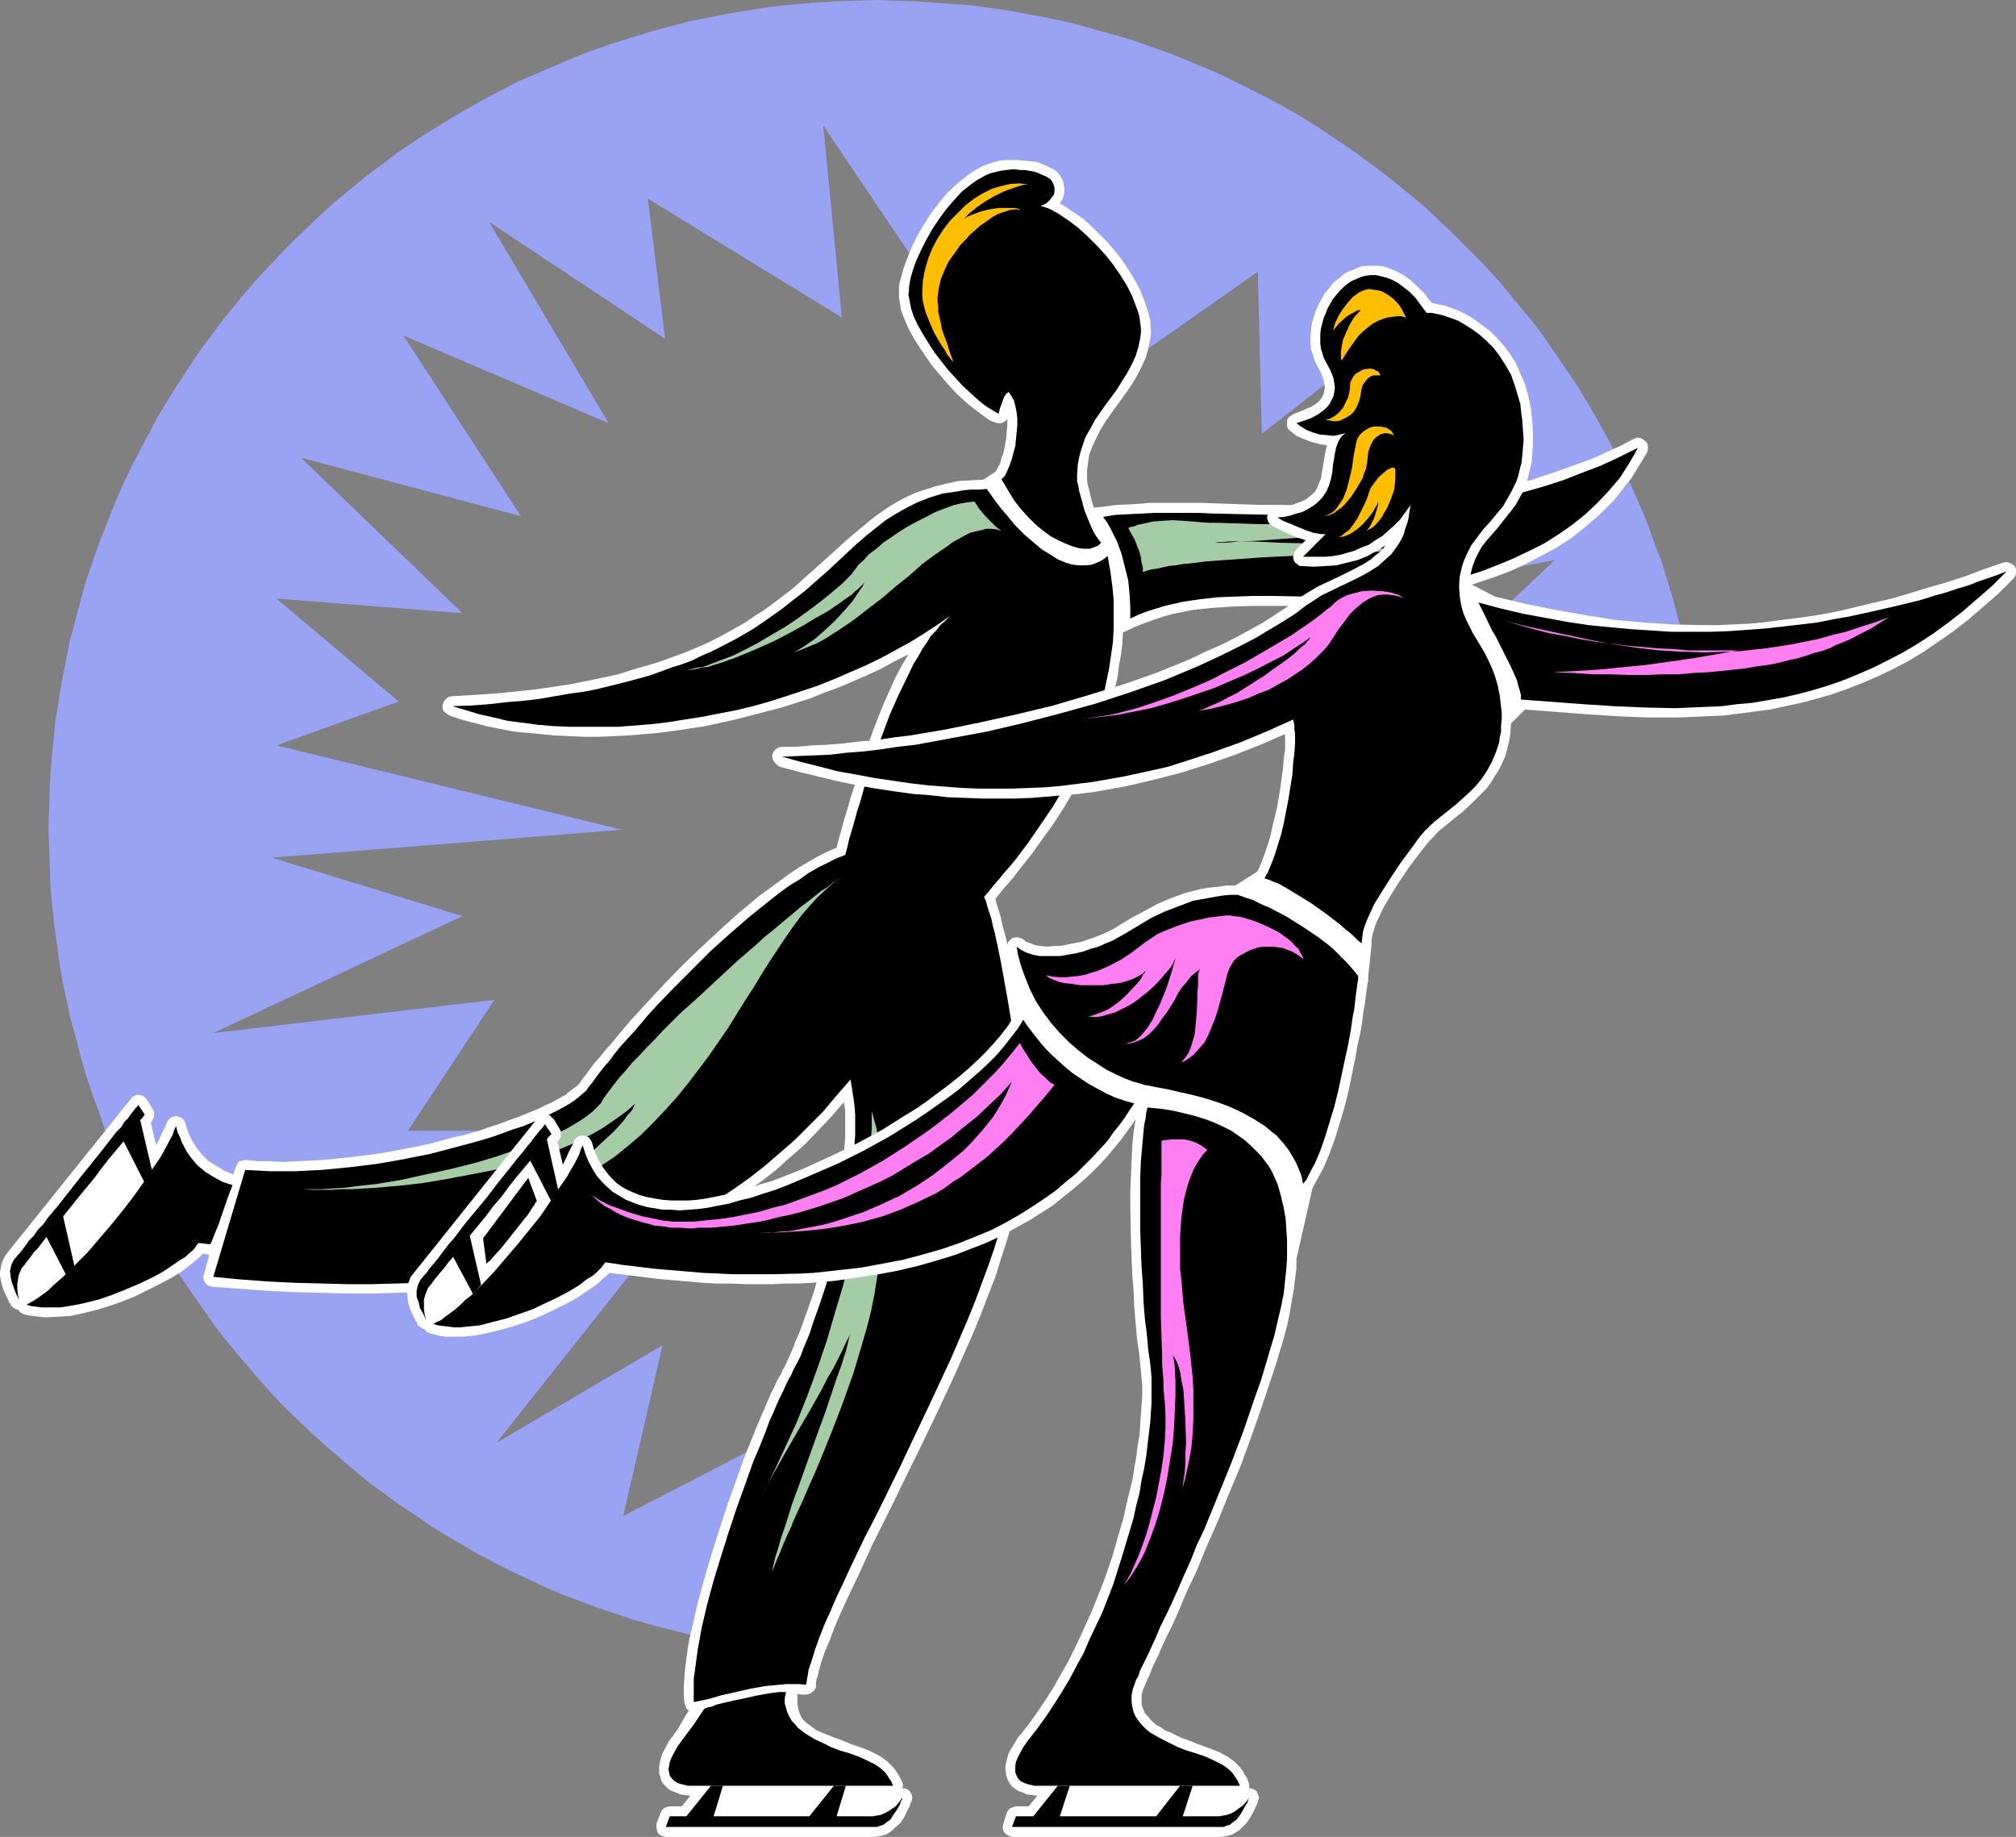
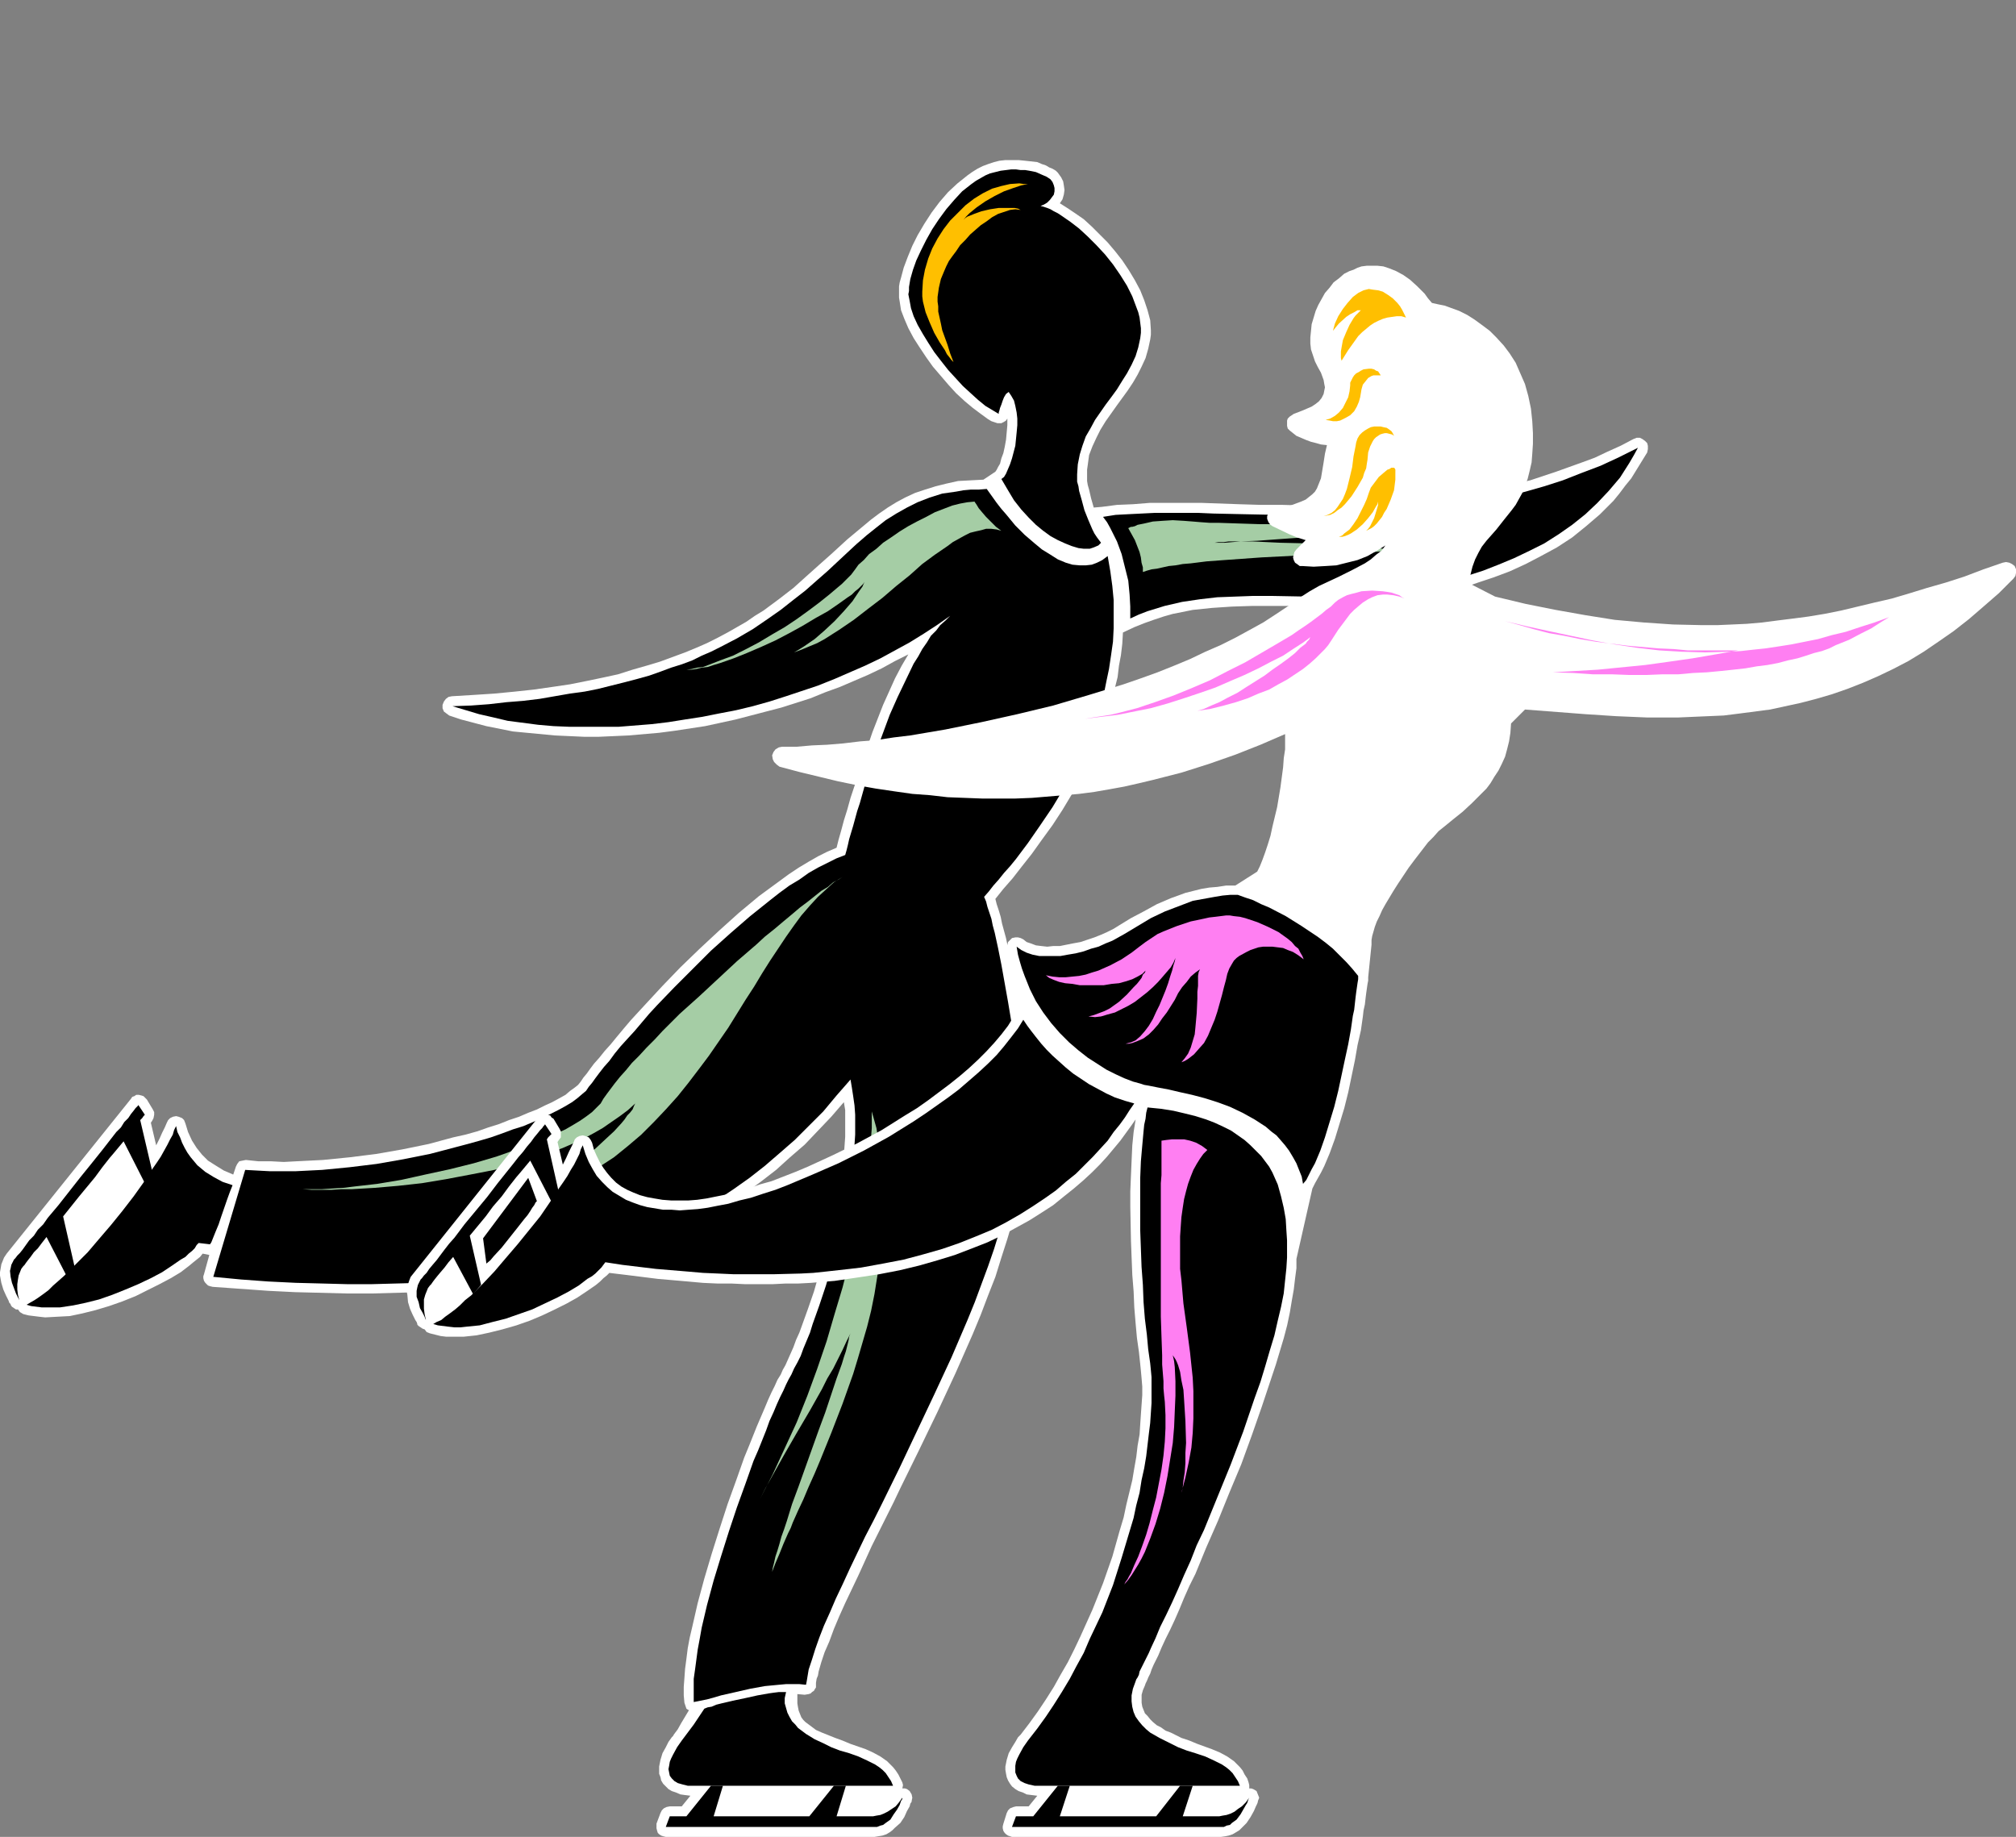
<svg xmlns="http://www.w3.org/2000/svg" xmlns:ns1="http://sodipodi.sourceforge.net/DTD/sodipodi-0.dtd" xmlns:ns2="http://www.inkscape.org/namespaces/inkscape" version="1.0" width="129.724mm" height="118.198mm" id="svg32" ns1:docname="Ice Skating 12.wmf">
  <rect width="100%" height="100%" fill="#808080" stroke="none" />
  <ns1:namedview id="namedview32" pagecolor="#ffffff" bordercolor="#000000" borderopacity="0.25" ns2:showpageshadow="2" ns2:pageopacity="0.0" ns2:pagecheckerboard="0" ns2:deskcolor="#d1d1d1" ns2:document-units="mm" />
  <defs id="defs1">
    <pattern id="WMFhbasepattern" patternUnits="userSpaceOnUse" width="6" height="6" x="0" y="0" />
  </defs>
-   <path style="fill:#99a3f4;fill-opacity:1;fill-rule:evenodd;stroke:none" d="M 148.025,274.987 H 99.222 l 21.008,-31.829 -68.357,8.078 60.6,-28.436 -46.379,-14.218 85.163,-6.786 -84.032,-20.519 29.734,-10.663 -29.734,-25.043 45.248,3.554 -39.269,-37.807 53.49,14.218 -28.603,-43.946 49.934,21.327 -29.088,-48.955 42.824,28.436 -4.202,-34.091 47.187,28.92 -4.525,-46.693 31.997,47.501 23.755,-17.772 5.979,36.676 43.955,-30.859 0.97,39.422 21.493,-16.803 3.717,21.165 28.28,-0.969 -31.189,36.514 48.965,-9.209 -20.846,19.711 54.459,10.987 -0.808,-4.362 -0.97,-4.362 -0.97,-4.362 -1.131,-4.362 -1.131,-4.201 -1.293,-4.201 -1.293,-4.362 -1.616,-4.039 -1.454,-4.201 -1.616,-4.039 -1.778,-4.039 -1.778,-4.039 -1.939,-3.878 -1.939,-3.878 -2.101,-3.878 -2.101,-3.716 -2.262,-3.878 -2.262,-3.716 -2.424,-3.554 -2.424,-3.554 -2.424,-3.554 -2.586,-3.554 -2.747,-3.393 -2.747,-3.231 -2.747,-3.393 -2.909,-3.231 -2.909,-3.07 -3.07,-3.07 -3.07,-3.07 -3.07,-2.908 -3.232,-3.07 -3.232,-2.747 -3.394,-2.747 -3.394,-2.747 -6.949,-5.17 -3.555,-2.424 -3.555,-2.424 -3.717,-2.424 -3.717,-2.262 -3.717,-2.1 -3.878,-2.1 -3.878,-1.939 -3.878,-1.939 -4.04,-1.939 -8.08,-3.393 -4.04,-1.616 -4.202,-1.454 -4.04,-1.454 -4.363,-1.293 -4.202,-1.131 -4.363,-1.293 -4.202,-0.969 -4.525,-0.969 -4.363,-0.808 -4.363,-0.808 -4.525,-0.646 -4.525,-0.646 -4.525,-0.323 -4.525,-0.323 -4.686,-0.323 -4.686,-0.162 L 213.312,0 l -5.333,0.162 -5.01,0.162 -5.171,0.323 -5.171,0.485 -5.01,0.485 -5.01,0.808 -5.01,0.808 -4.848,0.969 -5.01,0.969 -4.848,1.293 -4.848,1.293 -4.686,1.454 -4.686,1.454 -4.686,1.616 -4.525,1.777 -4.525,1.939 -4.525,1.939 -4.525,1.939 -4.363,2.262 -4.202,2.262 -4.363,2.424 -4.04,2.424 -4.202,2.585 -4.04,2.585 -4.04,2.747 -3.878,2.908 -3.878,2.908 -3.717,3.07 -3.717,3.07 -3.555,3.231 -3.555,3.393 -3.555,3.393 -3.232,3.393 -3.394,3.554 -3.232,3.554 -3.07,3.716 -3.07,3.716 -2.909,3.878 -2.909,3.878 -2.747,4.039 -2.586,4.039 -2.586,4.039 -2.586,4.201 -2.262,4.362 -2.262,4.201 -2.262,4.362 -2.101,4.524 -1.939,4.524 -1.778,4.524 -1.778,4.524 -1.616,4.685 -1.616,4.685 -1.293,4.685 -1.293,4.847 -1.293,4.847 -0.97,5.009 -0.97,4.847 -0.808,5.009 -0.808,5.009 -0.485,5.009 -0.485,5.17 -0.323,5.17 -0.162,5.009 -0.162,5.332 0.162,4.847 0.162,4.685 0.162,4.847 0.485,4.847 0.485,4.685 0.646,4.685 0.646,4.524 0.808,4.685 0.97,4.524 0.97,4.524 1.293,4.524 1.131,4.524 1.293,4.362 1.454,4.362 1.616,4.362 1.454,4.362 1.778,4.201 1.778,4.201 1.939,4.039 2.101,4.201 2.101,4.039 2.101,3.878 2.262,4.039 2.262,3.878 2.424,3.716 2.586,3.716 2.586,3.716 2.586,3.716 2.747,3.554 2.909,3.554 5.818,6.786 3.07,3.393 3.07,3.231 3.232,3.07 3.232,3.07 3.394,3.07 3.394,2.908 3.394,2.908 3.555,2.908 3.555,2.585 3.717,2.747 3.717,2.424 3.717,2.585 3.878,2.424 3.878,2.262 3.878,2.262 4.04,2.1 4.04,2.1 4.202,1.939 4.04,1.939 4.202,1.777 4.363,1.616 4.202,1.616 4.363,1.454 4.363,1.454 4.525,1.293 4.363,1.131 4.525,1.131 4.525,1.131 4.686,0.808 4.686,0.808 4.525,0.646 4.848,0.646 2.101,-54.125 -41.208,21.327 9.534,-41.523 -40.4,23.75 51.389,-64.788 -50.258,25.528 z" id="path1" />
  <path style="fill:#ffffff;fill-opacity:1;fill-rule:evenodd;stroke:none" d="m 400.121,107.28 -0.646,-0.485 -0.646,-0.323 h -0.808 l -0.808,0.323 -3.07,1.616 -3.232,1.454 -3.07,1.454 -3.07,1.131 -6.302,2.262 -6.302,2.1 -6.302,1.454 -6.302,1.454 -6.141,0.969 -6.141,0.808 -6.141,0.646 -5.979,0.485 -5.979,0.162 -5.818,0.162 h -5.656 l -5.656,-0.162 h -5.333 l -5.333,-0.162 -9.05,-0.323 h -4.363 -4.202 -4.202 l -4.04,0.323 -3.878,0.162 -3.717,0.485 -1.939,0.162 -0.646,-2.262 -0.485,-2.1 -0.323,-1.131 -0.162,-0.969 v -0.808 -0.808 -1.131 l 0.162,-1.131 0.323,-2.424 0.808,-2.1 0.97,-2.1 0.97,-1.939 1.293,-2.1 2.747,-3.878 2.586,-3.554 1.293,-1.939 1.131,-1.939 0.97,-1.939 0.97,-2.1 0.646,-2.262 0.485,-2.262 0.162,-1.131 v -1.131 l -0.162,-2.424 -0.646,-2.424 -0.808,-2.424 -0.97,-2.424 -1.293,-2.424 -1.454,-2.424 -1.616,-2.424 -1.778,-2.262 -1.778,-2.1 -1.939,-1.939 -1.939,-1.939 -1.939,-1.777 -2.101,-1.454 -1.939,-1.293 -1.778,-1.131 0.646,-0.969 0.323,-1.131 0.162,-1.131 -0.162,-1.131 -0.162,-0.969 -0.485,-0.969 -0.808,-1.131 -0.485,-0.485 -0.808,-0.485 -0.808,-0.323 -0.808,-0.485 -0.97,-0.323 -1.131,-0.485 -1.454,-0.162 -1.454,-0.162 -1.616,-0.162 h -1.778 -1.454 l -1.454,0.162 -1.293,0.323 -1.454,0.485 -1.293,0.485 -1.293,0.646 -1.293,0.808 -1.131,0.808 -2.424,1.939 -2.262,2.1 -2.101,2.424 -1.939,2.585 -1.778,2.747 -1.616,2.747 -1.293,2.585 -1.131,2.747 -0.97,2.585 -0.646,2.424 -0.323,1.131 -0.162,0.969 v 0.969 0.969 0.808 l 0.162,0.969 0.323,2.1 0.808,2.1 0.97,2.262 1.293,2.424 1.454,2.262 1.616,2.424 1.616,2.262 1.939,2.262 1.939,2.262 1.778,1.939 2.101,1.939 1.939,1.616 1.939,1.454 1.778,1.293 0.808,0.485 0.97,0.323 0.485,0.162 h 0.485 0.485 l 0.646,-0.323 0.485,-0.323 0.323,-0.485 v 1.616 l -0.162,1.777 -0.162,1.777 -0.323,1.777 -0.323,1.454 -0.485,1.293 -0.323,1.293 -0.485,0.808 -0.323,0.646 -0.323,0.485 -2.909,1.939 -3.07,0.162 -3.07,0.162 -2.909,0.646 -2.586,0.646 -2.586,0.808 -2.424,0.808 -2.424,1.131 -2.101,1.131 -2.101,1.293 -2.101,1.454 -1.939,1.454 -1.939,1.616 -3.878,3.231 -3.878,3.554 -2.909,2.585 -3.07,2.747 -3.232,2.908 -3.555,2.747 -3.717,2.747 -2.101,1.293 -2.101,1.454 -2.262,1.293 -2.262,1.293 -2.424,1.293 -2.586,1.293 -2.586,1.131 -2.747,1.131 -3.07,1.131 -3.07,1.131 -3.232,0.969 -3.394,0.969 -3.555,1.131 -3.717,0.808 -3.878,0.808 -4.04,0.808 -4.363,0.646 -4.525,0.646 -4.525,0.485 -5.01,0.485 -5.01,0.323 -5.333,0.323 -0.808,0.162 -0.646,0.485 -0.485,0.646 -0.323,0.808 v 0.808 l 0.323,0.808 0.646,0.485 0.646,0.485 2.909,0.969 3.07,0.808 3.07,0.808 3.232,0.646 3.232,0.646 3.394,0.323 3.394,0.323 3.394,0.323 3.555,0.162 3.555,0.162 h 3.555 l 3.717,-0.162 3.555,-0.162 3.717,-0.323 3.717,-0.323 3.717,-0.485 7.434,-1.131 7.434,-1.616 7.434,-1.939 3.717,-0.969 7.11,-2.262 3.555,-1.454 3.555,-1.293 6.787,-2.908 3.394,-1.616 3.232,-1.777 3.232,-1.616 -1.616,2.747 -1.616,3.07 -1.454,3.231 -1.454,3.231 -2.586,6.624 -2.262,6.624 -1.131,3.231 -0.97,3.231 -0.97,2.908 -0.808,2.908 -0.808,2.585 -0.646,2.424 -0.646,2.262 -0.485,1.939 -2.262,0.969 -2.262,1.131 -2.262,1.293 -2.424,1.454 -2.424,1.616 -2.424,1.777 -2.424,1.777 -2.424,1.777 -4.848,4.039 -4.848,4.362 -4.686,4.362 -4.686,4.524 -4.363,4.524 -4.04,4.362 -1.939,2.1 -1.778,1.939 -1.778,2.1 -1.616,1.939 -1.454,1.777 -1.454,1.616 -1.293,1.616 -1.293,1.454 -0.97,1.293 -0.808,1.131 -0.808,0.969 -0.646,0.969 -0.646,0.808 -0.808,0.646 -1.131,0.808 -1.131,0.969 -1.454,0.808 -1.778,0.969 -1.778,0.808 -1.939,0.969 -2.101,0.808 -2.262,0.969 -2.424,0.808 -2.424,0.969 -2.586,0.808 -2.747,0.969 -2.909,0.808 -2.909,0.646 -5.979,1.616 -6.302,1.293 -6.464,1.131 -6.464,0.808 -6.464,0.646 -6.464,0.323 -3.07,0.162 -3.07,-0.162 h -3.07 l -3.07,-0.323 -0.808,0.162 -0.808,0.162 -0.485,0.646 -0.323,0.646 -0.646,1.939 -2.262,-0.969 -2.101,-1.293 -1.778,-1.131 -1.454,-1.454 -1.293,-1.616 -1.131,-1.777 -0.97,-2.1 -0.646,-2.1 -0.323,-0.808 -0.485,-0.485 -0.808,-0.323 -0.646,-0.162 -0.808,0.162 -0.646,0.323 -0.485,0.485 -0.323,0.646 -0.485,1.131 -0.646,1.293 -0.646,1.454 -0.808,1.616 -1.293,-5.493 0.323,-0.485 0.323,-0.646 0.162,-0.808 v -0.646 l -0.323,-0.646 -1.454,-2.424 -0.485,-0.485 -0.323,-0.323 -0.485,-0.162 -0.646,-0.162 h -0.646 l -0.485,0.323 -0.485,0.162 -0.323,0.485 -30.219,37.645 -0.646,0.969 -0.323,0.808 -0.323,0.808 -0.162,0.969 L 0,309.401 v 0.808 l 0.323,1.777 0.485,1.616 0.646,1.454 0.646,1.293 0.162,0.485 0.323,0.323 v 0.162 l 0.323,0.485 0.485,0.323 0.485,0.323 h 0.485 l 0.485,0.646 0.808,0.485 1.293,0.323 1.293,0.162 1.293,0.162 1.454,0.162 2.909,-0.162 3.07,-0.162 3.07,-0.646 3.232,-0.808 3.232,-0.969 3.232,-1.131 3.232,-1.293 2.909,-1.454 2.909,-1.454 2.747,-1.454 2.424,-1.454 2.101,-1.616 0.97,-0.808 0.808,-0.646 0.808,-0.646 0.646,-0.808 0.808,0.162 0.808,0.162 -1.293,4.685 -0.162,0.485 v 0.485 l 0.162,0.646 0.323,0.485 0.323,0.323 0.323,0.323 0.485,0.162 0.646,0.162 6.787,0.485 6.787,0.485 6.464,0.323 6.302,0.162 6.302,0.162 h 6.141 l 5.818,-0.162 5.818,-0.162 5.656,-0.485 5.656,-0.485 5.333,-0.646 5.171,-0.646 5.171,-0.969 5.01,-0.969 4.848,-1.131 4.686,-1.293 4.686,-1.454 4.525,-1.454 4.363,-1.616 4.363,-1.939 4.202,-1.939 4.04,-2.1 4.04,-2.262 3.878,-2.424 3.717,-2.424 3.717,-2.747 3.555,-2.747 3.394,-3.07 3.555,-3.07 3.232,-3.393 3.232,-3.393 3.07,-3.554 0.323,1.939 v 2.1 2.1 2.262 l -0.323,4.524 -0.646,4.685 -0.646,4.847 -0.97,4.847 -1.131,4.685 -1.131,4.847 -1.454,4.685 -1.293,4.524 -1.454,4.201 -1.454,4.039 -0.646,1.777 -0.808,1.777 -0.646,1.777 -0.646,1.454 -0.646,1.454 -0.646,1.454 -0.646,1.131 -0.485,1.131 -0.808,1.293 -0.646,1.454 -0.808,1.616 -0.808,1.777 -0.808,1.939 -0.97,2.262 -0.97,2.262 -0.97,2.424 -0.97,2.424 -1.131,2.747 -1.939,5.493 -2.101,5.816 -1.939,5.978 -1.939,6.14 -1.778,5.978 -1.616,5.978 -1.293,5.655 -0.646,2.747 -0.485,2.585 -0.323,2.585 -0.323,2.424 -0.162,2.262 -0.162,2.1 v 2.1 l 0.162,1.777 0.162,0.485 0.162,0.485 0.162,0.485 0.485,0.323 h 0.162 l -0.97,1.616 -0.97,1.616 -0.808,1.454 -0.97,1.293 -0.162,0.323 -0.323,0.323 -0.808,1.131 -0.646,1.293 -0.808,1.454 -0.485,1.616 -0.323,1.616 v 0.808 0.969 l 0.323,0.808 0.162,0.808 0.485,0.808 0.646,0.646 0.646,0.646 0.808,0.485 0.97,0.323 1.131,0.485 1.131,0.162 1.293,0.162 -2.101,2.585 h -2.909 l -0.808,0.162 -0.646,0.323 -0.485,0.485 -0.323,0.646 -0.97,2.585 v 0.646 0.485 l 0.162,0.646 0.162,0.485 0.323,0.323 0.485,0.323 0.485,0.162 0.646,0.162 h 50.742 l 0.97,-0.162 0.97,-0.162 0.97,-0.323 0.808,-0.485 0.646,-0.485 0.646,-0.646 1.293,-1.131 0.97,-1.454 0.646,-1.454 0.646,-1.131 0.162,-0.646 0.323,-0.485 v -0.162 l 0.162,-0.808 -0.162,-0.808 -0.485,-0.808 -0.646,-0.485 -0.485,-0.162 h -0.646 l 0.162,-0.808 -0.162,-0.646 -0.485,-0.969 -0.485,-0.969 -0.646,-0.969 -0.646,-0.808 -1.454,-1.454 -1.616,-1.131 -1.778,-0.969 -1.778,-0.808 -3.717,-1.293 -1.939,-0.808 -1.778,-0.646 -1.616,-0.646 -1.616,-0.646 -1.454,-0.646 -1.293,-0.969 -1.293,-0.969 -0.485,-0.485 -0.485,-0.646 -0.323,-0.808 -0.323,-0.808 -0.162,-0.808 -0.162,-0.969 v -1.131 -1.131 l 1.778,0.162 0.97,-0.162 0.485,-0.162 0.323,-0.323 0.485,-0.323 0.162,-0.323 0.323,-0.485 v -0.485 -0.646 l 0.162,-0.969 0.323,-0.808 0.162,-0.969 0.323,-1.131 0.323,-1.131 0.808,-2.424 1.131,-2.585 1.131,-3.07 1.293,-3.07 1.454,-3.231 1.616,-3.393 1.616,-3.393 3.232,-7.109 3.555,-7.109 1.778,-3.554 1.616,-3.393 4.525,-9.209 4.525,-9.371 4.363,-9.371 4.202,-9.532 1.939,-4.685 1.778,-4.685 1.778,-4.524 1.454,-4.685 1.454,-4.524 1.293,-4.362 1.131,-4.201 0.808,-4.201 0.646,-4.685 0.485,-4.685 0.323,-4.847 v -4.847 l -0.162,-5.009 -0.162,-4.847 -0.485,-5.009 -0.485,-4.847 -0.646,-4.685 -0.646,-4.685 -0.808,-4.362 -0.808,-4.039 -0.808,-3.878 -0.97,-3.554 -0.323,-1.616 -0.485,-1.616 -0.485,-1.454 -0.323,-1.293 1.939,-2.424 2.262,-2.585 2.262,-2.908 2.424,-3.07 2.424,-3.393 2.586,-3.554 2.424,-3.716 2.424,-4.039 2.262,-4.201 2.262,-4.524 1.939,-4.685 1.778,-4.685 1.454,-5.009 0.646,-2.585 0.646,-2.585 0.323,-2.747 0.485,-2.585 0.323,-2.747 0.162,-2.747 2.747,-1.293 2.424,-0.969 2.262,-0.808 2.424,-0.808 2.262,-0.646 2.424,-0.485 2.424,-0.485 4.686,-0.485 4.848,-0.323 5.01,-0.162 h 5.01 5.01 l 7.434,0.162 7.595,-0.162 3.878,-0.162 3.717,-0.323 3.878,-0.646 3.717,-0.646 3.394,-0.808 3.717,-0.808 3.717,-0.969 3.717,-1.293 3.878,-1.293 3.878,-1.454 3.878,-1.777 3.717,-1.939 3.878,-2.1 3.717,-2.424 3.394,-2.747 3.394,-2.908 1.616,-1.616 1.616,-1.616 1.454,-1.777 1.454,-1.939 1.454,-1.777 1.293,-2.1 1.293,-2.1 1.293,-2.1 0.162,-0.808 v -0.808 l -0.162,-0.646 z" id="path2" />
  <path style="fill:#000000;fill-opacity:1;fill-rule:evenodd;stroke:none" d="m 253.065,50.086 0.646,0.162 0.97,0.323 0.808,0.323 0.808,0.485 0.97,0.485 0.97,0.646 2.101,1.454 2.101,1.616 2.101,1.939 2.101,2.1 2.101,2.262 1.939,2.424 1.778,2.585 1.616,2.585 1.293,2.585 0.97,2.585 0.485,1.293 0.323,1.293 0.162,1.293 0.162,1.293 v 1.131 l -0.162,1.293 -0.485,2.262 -0.646,2.1 -0.97,2.1 -1.131,2.1 -1.131,1.777 -1.293,2.1 -1.293,1.777 -1.454,1.939 -2.586,3.716 -1.131,2.1 -1.131,1.939 -0.808,2.262 -0.646,2.1 -0.485,2.424 -0.162,2.424 v 0.969 0.808 l 0.323,1.131 0.162,1.131 0.646,2.262 0.646,2.424 0.97,2.424 0.97,2.262 0.485,0.969 0.646,0.969 0.485,0.646 0.485,0.646 -0.646,0.646 -1.131,0.485 -0.97,0.323 h -1.454 l -1.293,-0.162 -1.616,-0.485 -1.616,-0.646 -1.778,-0.808 -1.778,-0.969 -1.778,-1.293 -1.778,-1.454 -1.778,-1.777 -1.778,-1.939 -1.778,-2.262 -1.454,-2.424 -1.616,-2.747 0.646,-0.485 0.485,-0.808 0.485,-1.131 0.485,-1.131 0.485,-1.454 0.808,-3.07 0.162,-1.616 0.162,-1.616 0.162,-1.777 v -1.616 l -0.162,-1.454 -0.323,-1.616 -0.323,-1.293 -0.646,-1.131 -0.646,-0.969 -0.646,0.485 -0.485,0.808 -0.323,0.808 -0.323,0.969 -0.323,0.808 -0.162,0.646 -0.162,0.485 v 0.323 l -1.616,-0.969 -1.616,-0.969 -1.778,-1.454 -1.778,-1.616 -1.939,-1.777 -1.778,-1.939 -1.778,-1.939 -1.778,-2.262 -1.616,-2.1 -1.454,-2.262 -1.293,-2.1 -1.293,-2.262 -0.97,-2.1 -0.646,-1.939 -0.323,-1.777 -0.162,-0.808 -0.162,-0.808 0.162,-0.808 v -0.969 l 0.323,-1.939 0.646,-2.262 0.808,-2.262 1.131,-2.424 1.293,-2.585 1.454,-2.585 1.616,-2.424 1.778,-2.424 1.939,-2.262 1.939,-2.1 2.262,-1.777 1.131,-0.808 1.131,-0.646 1.131,-0.646 1.131,-0.485 1.293,-0.323 1.293,-0.323 1.293,-0.162 1.293,-0.162 h 1.131 l 1.131,0.162 h 1.131 l 0.97,0.162 0.808,0.162 0.808,0.162 1.454,0.646 1.131,0.485 0.97,0.646 0.485,0.646 0.323,0.808 0.162,0.646 v 0.808 l -0.162,0.808 -0.485,0.646 -0.485,0.646 -0.646,0.646 -0.808,0.485 z" id="path3" />
  <path style="fill:#000000;fill-opacity:1;fill-rule:evenodd;stroke:none" d="m 269.387,135.232 -1.293,0.969 -1.293,0.646 -1.293,0.485 -1.454,0.162 h -1.454 l -1.778,-0.162 -1.616,-0.485 -1.939,-0.808 -1.778,-1.131 -2.101,-1.293 -1.939,-1.616 -2.262,-1.939 -2.262,-2.262 -2.262,-2.747 -1.131,-1.293 -1.131,-1.454 -2.424,-3.393 -1.939,0.162 h -1.939 l -1.778,0.162 -1.778,0.323 -3.394,0.485 -3.07,0.969 -2.909,1.131 -2.586,1.293 -2.586,1.454 -2.586,1.616 -2.262,1.777 -2.424,1.939 -2.424,2.1 -2.262,2.1 -2.424,2.262 -2.424,2.262 -2.586,2.262 -2.747,2.424 -2.909,2.262 -3.07,2.424 -3.232,2.262 -3.555,2.424 -3.878,2.262 -4.04,2.1 -2.262,1.131 -2.262,0.969 -2.262,1.131 -2.586,0.969 -2.586,0.808 -2.586,0.969 -2.747,0.969 -2.909,0.808 -3.07,0.808 -3.232,0.808 -3.232,0.808 -3.232,0.646 -3.555,0.485 -3.717,0.646 -3.717,0.646 -4.04,0.485 -4.04,0.323 -4.202,0.485 -4.363,0.323 -4.525,0.162 3.232,0.969 3.232,0.969 3.555,0.808 3.394,0.808 3.717,0.485 3.717,0.485 3.717,0.323 3.878,0.162 h 3.878 4.04 4.04 l 4.04,-0.323 4.04,-0.323 4.04,-0.485 4.04,-0.646 4.202,-0.646 4.04,-0.808 4.202,-0.808 4.04,-0.969 4.04,-1.131 4.04,-1.293 3.878,-1.293 3.878,-1.293 4.04,-1.616 3.717,-1.616 3.717,-1.616 3.717,-1.777 3.555,-1.939 3.555,-1.939 3.394,-2.1 3.232,-2.1 3.232,-2.262 -1.131,1.131 -1.293,1.131 -0.97,1.293 -1.293,1.293 -0.97,1.616 -1.131,1.616 -0.97,1.777 -1.131,1.777 -1.939,4.039 -1.939,4.039 -1.939,4.362 -1.616,4.362 -1.616,4.362 -1.616,4.362 -1.293,4.362 -1.131,4.039 -0.646,1.939 -0.485,1.777 -0.485,1.777 -0.485,1.616 -0.485,1.616 -0.323,1.454 -0.323,1.293 -0.323,1.131 -2.101,0.808 -2.262,1.131 -2.262,1.131 -2.262,1.293 -2.262,1.616 -2.424,1.454 -2.424,1.777 -2.262,1.777 -4.848,3.878 -4.848,4.201 -4.686,4.201 -4.525,4.524 -4.363,4.362 -4.202,4.362 -1.939,2.1 -1.778,2.1 -1.778,2.1 -1.778,1.939 -1.616,1.777 -1.454,1.777 -1.293,1.777 -1.293,1.454 -1.131,1.454 -0.97,1.293 -0.808,1.131 -0.808,0.969 -0.646,0.969 -0.97,0.808 -1.131,0.969 -1.293,0.969 -1.616,0.969 -1.778,0.969 -1.939,0.969 -1.939,0.969 -2.262,0.969 -2.262,0.969 -2.586,0.808 -2.586,0.969 -2.747,0.969 -2.747,0.808 -2.909,0.808 -3.07,0.808 -6.141,1.616 -6.464,1.293 -6.464,1.131 -6.626,0.808 -6.626,0.646 -3.232,0.162 -3.232,0.162 h -3.232 -3.07 l -3.07,-0.162 -2.909,-0.162 -7.757,26.012 6.787,0.646 6.626,0.485 6.626,0.323 6.302,0.162 6.141,0.162 h 6.141 l 5.979,-0.162 5.818,-0.162 5.656,-0.485 5.494,-0.485 5.333,-0.646 5.333,-0.646 5.171,-0.969 5.01,-1.131 4.848,-1.131 4.848,-1.293 4.686,-1.454 4.525,-1.616 4.525,-1.777 4.363,-1.939 4.202,-2.1 4.202,-2.1 4.04,-2.424 3.878,-2.585 3.878,-2.747 3.717,-2.908 3.555,-3.07 3.717,-3.231 3.394,-3.393 3.555,-3.554 3.232,-3.878 3.394,-3.878 0.323,1.939 0.323,2.1 0.323,2.262 0.162,2.262 v 2.424 2.424 l -0.162,2.424 -0.162,2.585 -0.646,5.17 -0.808,5.493 -1.131,5.332 -1.293,5.332 -1.454,5.332 -1.454,5.009 -1.616,4.847 -1.616,4.524 -0.646,2.1 -0.808,1.939 -0.808,1.939 -0.646,1.777 -0.808,1.616 -0.808,1.454 -0.646,1.454 -0.646,1.131 -0.646,1.293 -0.646,1.454 -0.808,1.616 -0.808,1.777 -0.808,1.939 -0.97,2.1 -0.808,2.262 -0.97,2.424 -0.97,2.424 -1.131,2.585 -1.939,5.493 -2.101,5.816 -1.939,5.816 -1.939,6.14 -1.778,5.816 -1.616,5.978 -0.646,2.747 -0.646,2.747 -0.485,2.747 -0.485,2.585 -0.323,2.424 -0.323,2.424 -0.323,2.262 v 1.939 1.939 1.777 l 3.232,-0.646 1.778,-0.485 1.616,-0.485 7.11,-1.616 3.555,-0.646 3.394,-0.323 1.778,-0.162 h 1.616 1.616 l 1.616,0.162 0.162,-0.808 0.162,-0.969 0.323,-1.939 0.808,-2.424 0.808,-2.585 0.97,-2.747 1.131,-2.908 1.454,-3.231 1.454,-3.393 1.616,-3.393 1.778,-3.878 1.778,-3.716 1.939,-4.039 2.101,-4.039 2.101,-4.201 4.202,-8.563 4.202,-8.886 4.202,-8.886 4.202,-9.048 3.878,-9.048 1.778,-4.362 1.616,-4.362 1.616,-4.362 1.454,-4.201 1.293,-4.201 1.131,-3.878 0.97,-3.878 0.808,-3.878 0.646,-4.524 0.485,-4.847 0.162,-5.009 v -5.009 l -0.162,-5.009 -0.162,-5.009 -0.485,-5.17 -0.485,-4.847 -0.808,-4.847 -0.808,-4.524 -0.808,-4.524 -0.808,-4.039 -0.808,-3.716 -0.485,-1.777 -0.323,-1.616 -0.485,-1.454 -0.485,-1.454 -0.323,-1.293 -0.485,-1.131 1.131,-1.293 1.131,-1.454 1.293,-1.454 1.293,-1.616 1.454,-1.616 1.454,-1.777 1.454,-1.939 1.454,-1.939 2.909,-4.201 3.07,-4.524 1.454,-2.424 2.909,-5.009 1.454,-2.585 1.293,-2.747 1.131,-2.747 1.131,-2.908 1.131,-2.908 0.97,-2.908 0.97,-3.07 0.646,-3.231 0.646,-3.07 0.485,-3.231 0.485,-3.393 0.162,-3.231 v -3.554 -3.393 l -0.323,-3.393 -0.485,-3.554 z" id="path4" />
  <path style="fill:#000000;fill-opacity:1;fill-rule:evenodd;stroke:none" d="m 268.256,125.699 0.97,1.293 0.808,1.454 0.808,1.616 0.808,1.616 1.131,3.07 0.808,3.231 0.808,3.231 0.323,3.393 0.162,2.908 v 2.908 l 2.101,-0.969 2.101,-0.808 2.101,-0.646 2.101,-0.646 4.202,-0.969 4.363,-0.646 4.202,-0.485 4.363,-0.162 4.363,-0.162 h 4.363 l 8.726,0.162 h 8.888 l 4.363,-0.162 4.525,-0.323 4.363,-0.485 4.363,-0.808 4.202,-0.969 4.04,-1.131 4.04,-1.131 4.04,-1.293 3.717,-1.454 3.878,-1.616 3.717,-1.777 3.555,-1.777 3.555,-2.262 3.232,-2.262 3.232,-2.585 2.909,-2.747 2.747,-2.908 2.747,-3.231 2.262,-3.554 1.131,-1.939 0.97,-1.777 -4.525,2.262 -4.525,2.1 -4.686,1.777 -4.525,1.777 -4.525,1.454 -4.525,1.293 -4.525,1.131 -4.525,0.969 -4.525,0.808 -4.525,0.808 -4.363,0.485 -4.525,0.485 -4.363,0.323 -4.202,0.323 -4.363,0.162 -4.202,0.162 -8.403,0.162 -8.08,-0.162 -7.918,-0.162 -7.434,-0.162 -3.717,-0.162 h -3.555 -3.555 -3.394 l -3.232,0.162 -3.232,0.162 -3.07,0.162 z" id="path5" />
  <path style="fill:#000000;fill-opacity:1;fill-rule:evenodd;stroke:none" d="m 51.066,302.615 -2.747,-0.323 -0.485,0.485 -0.485,0.808 -0.646,0.646 -0.808,0.646 -0.808,0.808 -1.131,0.646 -2.101,1.454 -2.424,1.616 -2.747,1.454 -3.07,1.454 -3.07,1.293 -3.232,1.293 -3.232,1.131 -3.232,0.808 -3.07,0.646 -3.232,0.485 h -1.454 -1.454 -1.454 l -1.293,-0.162 -1.293,-0.162 -1.131,-0.323 0.808,-0.485 1.131,-0.646 0.97,-0.646 1.131,-0.808 1.293,-0.969 1.131,-1.131 1.293,-1.131 1.454,-1.293 2.747,-2.747 2.909,-2.908 2.747,-3.231 2.909,-3.393 2.747,-3.393 2.747,-3.554 2.424,-3.393 2.101,-3.231 1.131,-1.616 0.97,-1.454 0.808,-1.454 0.808,-1.454 0.646,-1.293 0.646,-1.131 0.323,-1.131 0.485,-0.969 0.323,1.454 0.646,1.293 0.485,1.293 0.646,1.293 0.646,1.131 0.808,1.131 0.808,0.969 0.808,0.969 1.939,1.616 2.101,1.293 2.101,1.131 2.424,0.808 -0.646,1.616 -0.646,1.777 -1.454,4.201 -0.646,1.939 -0.808,1.939 -0.646,1.616 -0.323,0.808 z" id="path6" />
  <path style="fill:#000000;fill-opacity:1;fill-rule:evenodd;stroke:none" d="m 5.656,307.947 0.323,-0.323 0.323,-0.485 0.485,-0.646 0.646,-0.808 0.808,-1.131 0.97,-0.969 0.97,-1.293 1.131,-1.454 5.171,10.017 1.778,-2.262 -2.909,-12.764 3.878,-4.847 3.878,-4.685 1.778,-2.424 1.778,-2.262 0.97,-1.131 0.808,-0.969 1.616,-1.939 5.171,10.179 1.939,-2.262 -3.07,-13.087 0.485,-0.485 0.323,-0.485 0.323,-0.323 v 0 l -1.616,-2.424 v 0.162 l -0.162,0.162 -0.485,0.485 -0.485,0.646 -0.646,0.808 -0.646,0.969 -0.97,0.969 -0.808,1.293 -1.131,1.131 -1.131,1.454 -1.131,1.454 -1.131,1.454 -2.586,3.231 -2.747,3.393 -5.333,6.786 -2.586,3.07 -1.131,1.616 -1.293,1.293 -0.97,1.454 -1.131,1.131 -0.808,1.131 -0.808,1.131 -0.646,0.808 -0.646,0.646 -0.485,0.646 -0.323,0.323 -0.323,0.646 -0.323,0.646 -0.162,0.808 -0.162,0.646 0.162,1.454 0.323,1.454 0.485,1.293 0.485,1.293 0.485,0.969 0.162,0.323 0.162,0.323 -0.323,-1.293 -0.162,-1.293 v -1.293 l 0.162,-1.131 0.162,-0.969 0.323,-0.808 0.323,-0.808 z" id="path7" />
  <path style="fill:#000000;fill-opacity:1;fill-rule:evenodd;stroke:none" d="m 191.173,411.511 -0.323,1.454 v 1.293 l 0.323,1.131 0.323,1.131 0.485,0.969 0.646,1.131 0.808,0.808 0.646,0.808 1.939,1.454 2.101,1.293 2.101,0.969 1.939,0.969 2.101,0.808 2.262,0.646 2.262,0.808 2.101,0.969 1.939,0.969 0.97,0.646 0.808,0.646 0.808,0.808 0.646,0.969 0.646,0.969 0.485,1.131 h -48.318 -1.616 l -1.293,-0.323 -1.131,-0.323 -0.808,-0.485 -0.646,-0.646 -0.485,-0.646 -0.162,-0.808 -0.162,-0.808 0.162,-0.808 0.162,-0.969 0.323,-0.808 0.485,-0.969 0.97,-1.777 1.131,-1.616 1.454,-1.939 1.454,-1.939 1.293,-1.939 1.293,-1.939 0.808,-0.323 0.97,-0.162 1.131,-0.485 1.293,-0.323 2.747,-0.646 3.07,-0.646 2.909,-0.646 2.747,-0.485 1.131,-0.162 1.293,-0.162 h 0.97 z" id="path8" />
  <path style="fill:#000000;fill-opacity:1;fill-rule:evenodd;stroke:none" d="m 212.342,441.724 h -8.888 l 2.262,-7.432 h -2.909 l -5.979,7.432 H 173.558 l 2.262,-7.432 h -2.909 l -5.979,7.432 h -4.04 l -0.97,2.585 h 50.742 0.646 l 0.808,-0.323 0.646,-0.162 0.646,-0.485 1.131,-0.808 0.808,-1.293 0.808,-1.131 0.646,-1.131 0.162,-0.485 0.162,-0.485 0.323,-0.485 v -0.323 l -0.808,1.131 -0.808,0.969 -0.97,0.646 -0.97,0.646 -0.97,0.485 -0.808,0.323 -0.97,0.162 z" id="path9" />
  <path style="fill:#ffbf00;fill-opacity:1;fill-rule:evenodd;stroke:none" d="m 249.995,44.754 h -0.97 l -1.131,-0.162 -2.262,0.162 -2.101,0.485 -2.262,0.646 -2.262,1.131 -2.101,1.293 -2.101,1.616 -1.778,1.777 -1.939,1.939 -1.616,2.1 -1.454,2.262 -1.293,2.424 -0.97,2.424 -0.808,2.747 -0.485,2.585 -0.162,2.747 v 1.131 l 0.162,1.293 0.323,1.293 0.323,1.293 0.97,2.424 1.131,2.585 1.293,2.262 1.293,1.939 0.485,0.969 0.646,0.808 0.485,0.646 0.485,0.485 -0.808,-2.1 -0.646,-2.1 -0.646,-1.777 -0.646,-1.777 -0.323,-1.616 -0.323,-1.454 -0.323,-1.454 v -1.293 l -0.162,-1.131 v -1.131 l 0.323,-2.262 0.485,-2.1 0.808,-1.939 0.485,-1.131 0.646,-1.293 0.808,-1.131 0.97,-1.293 0.97,-1.454 1.293,-1.293 1.131,-1.293 1.293,-1.131 1.293,-1.131 1.454,-0.969 1.293,-0.969 1.454,-0.808 1.454,-0.485 1.454,-0.485 1.293,-0.162 1.293,0.162 -0.646,-0.323 -0.808,-0.162 h -1.939 -1.939 l -2.101,0.323 -2.101,0.485 -1.778,0.646 -0.808,0.323 -0.808,0.323 -0.485,0.323 -0.485,0.485 0.646,-0.808 0.808,-0.808 1.778,-1.454 2.101,-1.454 2.262,-1.293 2.262,-1.131 2.262,-0.808 0.97,-0.323 0.97,-0.323 0.808,-0.162 z" id="path10" />
  <path style="fill:#a5cda5;fill-opacity:1;fill-rule:evenodd;stroke:none" d="m 237.067,121.983 -1.778,0.162 -1.778,0.323 -1.939,0.485 -2.101,0.808 -2.101,0.808 -2.101,1.131 -2.262,1.131 -2.101,1.131 -2.101,1.293 -2.101,1.454 -1.939,1.293 -1.616,1.454 -1.778,1.293 -1.293,1.454 -1.293,1.131 -0.808,1.131 -0.485,0.646 -0.485,0.646 -0.808,0.808 -0.646,0.646 -0.808,0.808 -0.97,0.808 -2.101,1.777 -2.424,1.939 -2.586,1.939 -2.909,2.1 -2.909,1.939 -3.07,1.777 -3.232,1.939 -3.07,1.616 -3.232,1.616 -3.07,1.131 -2.909,1.131 -1.293,0.485 -1.454,0.162 -1.293,0.323 -1.293,0.162 h 1.293 l 1.131,-0.162 1.293,-0.323 1.454,-0.162 1.454,-0.485 1.616,-0.485 3.232,-1.131 3.232,-1.293 3.394,-1.454 3.555,-1.616 3.394,-1.777 3.232,-1.777 3.232,-1.939 2.909,-1.616 2.586,-1.777 1.131,-0.808 1.131,-0.808 0.97,-0.646 0.808,-0.808 0.808,-0.646 0.646,-0.646 0.485,-0.485 0.323,-0.485 -0.485,1.131 -0.808,1.131 -1.616,2.424 -2.101,2.424 -2.262,2.424 -2.424,2.262 -2.424,2.1 -2.586,1.777 -1.293,0.808 -1.131,0.646 1.778,-0.646 1.939,-0.808 1.939,-0.808 1.778,-0.969 3.555,-2.262 3.555,-2.424 3.555,-2.747 3.394,-2.585 3.394,-2.908 3.232,-2.585 3.07,-2.747 3.07,-2.262 3.07,-2.1 1.293,-0.969 1.454,-0.808 1.454,-0.808 1.293,-0.646 1.293,-0.323 1.454,-0.323 1.131,-0.323 h 1.293 l 1.293,0.162 1.131,0.323 -1.293,-0.969 -1.293,-1.293 -1.131,-1.131 -0.97,-1.131 -0.808,-0.969 -0.485,-0.808 -0.323,-0.485 -0.162,-0.162 z" id="path11" />
  <path style="fill:#a5cda5;fill-opacity:1;fill-rule:evenodd;stroke:none" d="m 359.883,123.76 -0.97,0.323 -1.293,0.323 -1.293,0.162 -1.454,0.323 -1.616,0.323 -1.939,0.162 -1.778,0.323 -2.101,0.162 -2.101,0.323 -2.262,0.162 -4.848,0.323 -5.01,0.323 -5.333,0.162 -10.827,0.323 h -10.666 l -5.01,-0.162 -4.848,-0.162 h -2.262 l -2.262,-0.162 -1.939,-0.162 -2.101,-0.162 -2.747,-0.162 -2.586,0.162 -2.262,0.162 -2.101,0.485 -0.808,0.162 -0.808,0.162 -0.646,0.323 -0.646,0.162 h -0.323 l -0.323,0.162 -0.323,0.162 v 0 l 0.808,1.454 0.808,1.454 1.131,2.908 0.323,1.293 0.162,1.293 0.323,1.131 v 1.131 l 0.97,-0.323 1.131,-0.323 1.293,-0.162 1.454,-0.323 1.454,-0.323 1.616,-0.162 1.778,-0.323 1.939,-0.162 3.878,-0.485 4.363,-0.323 4.525,-0.323 4.525,-0.323 9.534,-0.485 4.686,-0.162 4.525,-0.323 4.202,-0.162 4.04,-0.162 1.939,-0.162 1.778,-0.162 h 1.616 l 1.616,-0.162 h -0.646 l -0.808,-0.162 h -0.97 l -0.97,-0.162 h -1.131 l -1.293,-0.162 -2.909,-0.162 -3.07,-0.162 -3.394,-0.323 -3.394,-0.162 -3.717,-0.323 -7.11,-0.162 -3.394,-0.162 -3.394,-0.162 h -3.07 -1.454 -1.293 l -1.131,0.162 h -1.293 l -0.97,0.162 h -0.808 1.454 1.778 l 1.939,-0.162 1.939,-0.162 4.04,-0.162 4.363,-0.323 4.525,-0.323 4.686,-0.323 9.696,-0.969 4.686,-0.485 4.686,-0.485 4.363,-0.646 4.202,-0.808 1.939,-0.323 1.939,-0.485 1.778,-0.323 1.778,-0.485 1.454,-0.485 1.454,-0.323 1.293,-0.485 z" id="path12" />
  <path style="fill:#a5cda5;fill-opacity:1;fill-rule:evenodd;stroke:none" d="m 204.909,213.268 -0.97,0.646 -1.293,0.646 -1.293,1.131 -1.616,0.969 -1.616,1.293 -1.616,1.293 -1.939,1.454 -2.101,1.777 -1.939,1.616 -2.101,1.777 -2.424,1.939 -2.101,1.939 -4.686,4.039 -9.211,8.563 -4.686,4.201 -4.202,4.201 -1.939,2.1 -1.939,1.939 -1.778,1.939 -1.778,1.777 -1.454,1.777 -1.454,1.616 -1.293,1.616 -0.97,1.293 -0.97,1.293 -0.808,1.131 -0.646,1.131 -0.97,0.969 -1.131,1.131 -1.293,0.969 -1.616,1.131 -1.616,0.969 -1.939,1.131 -2.101,0.969 -2.101,0.969 -2.262,0.969 -2.586,0.969 -2.424,0.808 -2.586,0.969 -2.747,0.969 -5.494,1.616 -5.818,1.454 -5.979,1.293 -5.818,1.293 -5.818,0.969 -5.656,0.646 -2.586,0.323 -2.747,0.162 -2.424,0.162 h -2.424 -2.262 -2.262 2.101 l 2.262,0.162 h 2.262 2.586 l 2.424,-0.162 h 2.586 l 5.494,-0.323 5.656,-0.485 5.818,-0.646 5.818,-0.969 5.979,-1.131 5.818,-1.131 5.656,-1.616 5.656,-1.777 2.747,-0.969 2.586,-0.969 2.586,-1.131 2.424,-1.131 2.424,-1.293 2.262,-1.293 2.101,-1.454 2.101,-1.454 1.939,-1.454 1.778,-1.616 -0.323,0.646 -0.323,0.808 -0.646,0.808 -0.646,0.646 -0.646,0.969 -0.808,0.969 -1.778,1.939 -2.101,1.939 -2.424,2.262 -2.586,2.1 -2.747,2.1 -2.909,2.1 -3.07,1.939 -3.232,1.939 -3.232,1.616 -3.232,1.454 -3.232,1.131 -3.232,0.808 -1.616,0.323 -1.616,0.323 2.747,-0.323 2.586,-0.485 2.424,-0.485 2.424,-0.646 2.424,-0.646 2.424,-0.646 4.363,-1.616 4.202,-1.939 4.04,-2.1 3.878,-2.424 3.717,-2.424 3.394,-2.747 3.232,-2.747 3.07,-3.07 2.909,-3.07 2.909,-3.231 2.586,-3.231 2.586,-3.393 2.424,-3.231 4.686,-6.786 4.202,-6.786 2.101,-3.231 1.939,-3.231 1.939,-3.07 1.939,-2.908 1.939,-2.908 1.939,-2.747 1.778,-2.424 2.101,-2.424 1.939,-2.1 1.939,-1.777 1.939,-1.777 z" id="path13" />
  <path style="fill:#a5cda5;fill-opacity:1;fill-rule:evenodd;stroke:none" d="m 212.019,270.302 v 1.939 2.1 l -0.162,2.1 -0.323,2.424 -0.162,2.262 -0.323,2.585 -0.323,2.585 -0.485,2.747 -0.485,2.747 -0.485,2.908 -1.293,5.978 -1.454,6.14 -1.616,6.301 -1.939,6.463 -1.939,6.624 -2.262,6.624 -2.424,6.624 -2.586,6.463 -2.909,6.301 -2.909,6.301 -3.07,5.978 1.293,-2.585 1.454,-2.585 3.07,-5.493 3.07,-5.332 3.232,-5.493 2.909,-5.17 1.293,-2.585 1.454,-2.424 1.131,-2.262 1.131,-2.262 0.97,-2.1 0.97,-1.939 -0.323,0.808 -0.162,0.969 -0.323,1.293 -0.323,1.293 -0.485,1.454 -0.485,1.616 -0.646,1.777 -0.646,1.777 -1.293,3.878 -1.454,4.362 -1.616,4.362 -1.616,4.524 -3.232,9.048 -1.616,4.362 -1.293,4.201 -0.646,1.939 -0.646,1.777 -0.485,1.777 -0.485,1.616 -0.485,1.454 -0.323,1.454 -0.323,1.293 -0.162,0.969 0.808,-2.1 0.97,-2.262 0.97,-2.424 1.131,-2.585 0.646,-1.293 0.485,-1.293 1.293,-2.908 1.293,-2.747 1.293,-3.07 1.454,-3.231 1.293,-3.07 2.747,-6.786 2.747,-7.109 2.586,-7.271 1.131,-3.716 1.131,-3.878 1.131,-3.878 0.97,-3.878 0.808,-4.039 0.646,-4.039 0.646,-4.039 0.485,-4.039 0.323,-4.039 0.162,-4.039 v -4.039 l -0.162,-4.039 -0.323,-4.039 -0.646,-4.039 -0.646,-4.039 z" id="path14" />
  <path style="fill:#ffffff;fill-opacity:1;fill-rule:evenodd;stroke:none" d="m 489.971,137.655 -0.646,-0.485 -0.646,-0.323 -0.808,-0.162 -0.808,0.162 -4.686,1.616 -4.686,1.777 -4.525,1.454 -4.525,1.293 -4.202,1.293 -4.363,1.293 -4.202,0.969 -4.04,0.969 -4.04,0.969 -4.04,0.808 -3.878,0.646 -3.717,0.485 -3.878,0.485 -3.717,0.485 -3.717,0.323 -3.555,0.162 -3.717,0.162 h -3.555 l -7.11,-0.162 -7.11,-0.485 -7.11,-0.646 -7.11,-1.131 -7.272,-1.293 -7.272,-1.454 -7.434,-1.777 -6.302,-3.231 0.323,-2.1 0.485,-1.939 0.646,-1.777 0.808,-1.616 0.808,-1.454 1.131,-1.454 2.424,-2.747 1.778,-2.262 1.939,-2.424 0.97,-1.293 0.808,-1.454 0.808,-1.454 0.646,-1.616 0.646,-1.777 0.485,-1.939 0.485,-2.1 0.162,-2.1 0.162,-2.424 v -2.585 l -0.162,-2.908 -0.323,-3.07 -0.646,-3.07 -0.808,-2.908 -1.131,-2.585 -1.131,-2.585 -1.454,-2.262 -1.454,-1.939 -1.778,-1.939 -1.616,-1.616 -1.939,-1.454 -1.778,-1.293 -1.778,-1.131 -1.939,-0.969 -1.778,-0.646 -1.778,-0.646 -1.616,-0.323 -1.454,-0.323 -0.97,-1.131 -0.808,-1.131 -0.97,-0.969 -0.808,-0.808 -1.778,-1.616 -1.616,-1.131 -1.778,-0.969 -1.616,-0.646 -1.454,-0.485 -1.454,-0.162 h -1.293 -1.293 l -1.293,0.162 -0.97,0.323 -0.97,0.485 -0.97,0.323 -0.646,0.323 -0.646,0.323 -1.293,1.131 -1.293,0.969 -0.97,1.293 -1.131,1.293 -0.808,1.454 -0.808,1.454 -0.646,1.454 -0.485,1.616 -0.485,1.616 -0.162,1.616 -0.162,1.616 v 1.454 l 0.162,1.454 0.485,1.454 0.485,1.454 0.646,1.293 0.808,1.454 0.646,1.777 0.162,0.969 0.162,0.808 -0.162,0.808 -0.162,0.808 -0.485,0.969 -0.646,0.808 -0.808,0.646 -0.97,0.646 -1.131,0.485 -1.131,0.485 -2.101,0.808 -0.485,0.323 -0.485,0.323 -0.485,0.485 -0.162,0.485 v 0.646 0.646 l 0.162,0.646 0.485,0.485 0.808,0.646 0.808,0.646 1.131,0.485 1.131,0.485 1.293,0.485 1.293,0.323 1.131,0.323 1.454,0.162 -0.485,2.1 -0.323,2.1 -0.323,1.939 -0.323,1.939 -0.646,1.616 -0.323,0.808 -0.485,0.808 -0.646,0.646 -0.808,0.646 -0.808,0.646 -1.131,0.485 -1.293,0.485 -1.293,0.485 -1.616,0.323 -1.939,0.323 -0.646,0.162 -0.646,0.323 -0.485,0.646 -0.323,0.808 v 0.646 l 0.323,0.808 0.485,0.646 0.485,0.323 4.04,1.939 1.939,0.808 2.101,0.646 -2.262,2.262 -0.485,0.646 -0.162,0.646 -0.162,0.646 0.162,0.646 0.323,0.646 0.485,0.323 0.646,0.485 h 0.646 l 2.747,0.162 2.909,-0.162 2.586,-0.162 2.586,-0.646 2.586,-0.646 2.424,-0.969 2.262,-1.293 2.101,-1.293 -0.97,1.293 -1.293,0.969 -1.293,1.131 -1.454,0.969 -3.07,1.616 -3.232,1.616 -4.848,2.262 -2.262,1.293 -2.262,1.454 -2.909,2.1 -2.909,1.939 -3.232,2.1 -3.232,1.777 -3.555,1.939 -3.555,1.777 -3.717,1.616 -3.717,1.777 -3.878,1.616 -4.04,1.616 -4.04,1.454 -4.202,1.454 -8.403,2.585 -8.726,2.585 -8.726,2.1 -8.726,1.939 -8.726,1.777 -8.565,1.454 -4.04,0.485 -4.202,0.646 -4.04,0.323 -4.04,0.485 -3.878,0.323 -3.717,0.162 -3.717,0.323 h -3.555 l -0.808,0.162 -0.808,0.485 -0.485,0.646 -0.323,0.808 0.162,0.969 0.323,0.646 0.646,0.646 0.646,0.485 4.848,1.293 4.686,1.131 4.686,1.131 4.686,0.969 4.525,0.808 4.363,0.646 4.525,0.646 4.363,0.323 4.202,0.485 4.202,0.162 4.202,0.162 h 4.04 4.04 l 4.04,-0.162 3.878,-0.323 3.878,-0.323 3.717,-0.323 3.717,-0.485 3.717,-0.646 3.555,-0.646 3.555,-0.808 3.394,-0.808 6.949,-1.777 6.626,-2.1 6.464,-2.262 6.141,-2.424 5.979,-2.585 v 1.777 1.939 l -0.323,2.1 -0.162,2.262 -0.646,4.847 -0.808,4.847 -1.131,4.685 -0.485,2.262 -0.646,2.1 -0.646,1.939 -0.646,1.777 -0.646,1.616 -0.646,1.293 -5.333,3.393 h -2.262 l -2.101,0.323 -1.939,0.162 -1.939,0.323 -3.878,0.969 -3.555,1.293 -3.394,1.454 -3.232,1.777 -3.07,1.616 -2.909,1.777 -1.293,0.808 -1.616,0.808 -1.454,0.646 -1.616,0.646 -3.394,1.131 -1.778,0.323 -1.616,0.323 -1.616,0.323 h -1.616 l -1.454,0.162 -1.454,-0.162 -1.293,-0.162 -1.293,-0.485 -0.97,-0.323 -0.808,-0.646 -0.646,-0.323 -0.646,-0.162 h -0.646 l -0.808,0.162 -0.485,0.485 -0.485,0.485 -0.162,0.646 -0.162,0.808 1.616,16.803 -1.293,2.1 -1.616,2.1 -1.778,2.1 -1.939,2.1 -1.939,1.939 -2.262,2.1 -2.262,1.939 -2.424,1.939 -2.586,1.939 -2.586,1.939 -2.747,1.939 -2.909,1.777 -5.656,3.554 -5.979,3.231 -5.979,2.908 -5.979,2.747 -3.07,1.293 -2.909,1.131 -2.909,1.131 -2.909,0.808 -2.747,0.969 -2.747,0.646 -2.586,0.808 -2.424,0.485 -2.424,0.485 -2.262,0.323 -2.101,0.162 h -2.101 -2.101 l -2.101,-0.162 -1.939,-0.323 -1.778,-0.323 -1.778,-0.485 -1.616,-0.646 -1.454,-0.646 -1.454,-0.808 -1.293,-0.969 -1.131,-1.131 -0.97,-1.131 -0.97,-1.293 -0.808,-1.293 -0.808,-1.616 -0.646,-1.454 -0.485,-1.777 -0.323,-0.646 -0.485,-0.646 -0.808,-0.323 -0.646,-0.162 -0.808,0.162 -0.646,0.323 -0.485,0.485 -0.323,0.808 -0.485,0.969 -0.646,1.293 -0.646,1.454 -0.808,1.616 -1.293,-5.493 0.323,-0.485 0.485,-0.646 v -0.646 -0.808 l -0.323,-0.646 -1.454,-2.424 -0.485,-0.323 -0.323,-0.485 -0.646,-0.162 h -0.485 -0.646 l -0.485,0.162 -0.485,0.323 -0.323,0.323 -30.219,37.807 -0.646,0.808 -0.323,0.808 -0.323,0.969 -0.162,0.808 -0.162,0.969 0.162,0.808 0.162,1.777 0.485,1.616 0.646,1.454 0.646,1.293 0.323,0.485 0.162,0.485 v 0.162 l 0.323,0.323 0.485,0.323 0.485,0.323 0.485,0.162 0.485,0.646 0.808,0.323 1.293,0.323 1.293,0.323 1.293,0.162 h 1.454 2.909 l 3.07,-0.323 3.07,-0.646 3.232,-0.808 3.394,-0.969 3.232,-1.131 3.07,-1.293 3.07,-1.454 2.909,-1.454 2.586,-1.454 2.424,-1.616 2.101,-1.454 0.97,-0.808 0.808,-0.808 0.808,-0.646 0.646,-0.646 4.04,0.485 3.878,0.485 3.878,0.485 3.717,0.323 3.717,0.323 3.555,0.323 3.555,0.162 h 3.394 l 3.394,0.162 h 3.232 3.232 l 3.232,-0.162 h 3.07 l 3.07,-0.162 5.818,-0.485 5.494,-0.808 5.333,-0.808 5.01,-0.969 4.686,-1.131 4.525,-1.293 4.202,-1.293 4.202,-1.616 3.717,-1.454 3.717,-1.777 3.232,-1.777 3.232,-1.777 3.07,-1.939 2.747,-1.777 2.586,-2.1 2.424,-1.939 2.262,-1.939 2.101,-1.939 1.939,-1.939 1.778,-1.939 1.616,-1.939 1.616,-1.939 1.293,-1.777 1.293,-1.777 1.131,-1.616 -0.485,3.07 -0.323,3.231 -0.162,3.554 -0.162,3.716 -0.162,3.878 v 3.878 l 0.162,8.24 0.323,8.24 0.323,4.039 0.162,3.878 0.323,3.878 0.323,3.554 0.485,3.393 0.323,3.07 0.162,1.616 0.162,1.777 0.162,1.939 v 2.1 l -0.162,2.262 -0.162,2.262 -0.162,2.424 -0.162,2.585 -0.485,2.747 -0.323,2.747 -0.485,2.747 -0.485,2.908 -1.454,5.978 -0.646,3.07 -0.97,3.231 -1.778,6.301 -2.262,6.463 -2.586,6.463 -2.909,6.463 -1.454,3.07 -1.616,3.231 -1.778,3.07 -1.616,2.908 -1.939,3.07 -1.939,2.908 -2.101,2.908 -2.101,2.747 -0.323,0.323 -0.323,0.323 -0.646,1.131 -0.808,1.293 -0.808,1.454 -0.485,1.616 -0.323,1.616 v 0.808 l 0.162,0.969 0.162,0.808 0.323,0.808 0.485,0.808 0.485,0.646 0.808,0.646 0.808,0.485 0.97,0.323 0.97,0.485 1.293,0.162 1.293,0.162 -2.101,2.585 h -3.07 l -0.646,0.162 -0.808,0.323 -0.485,0.485 -0.323,0.646 -0.808,2.585 -0.162,0.646 v 0.485 l 0.162,0.646 0.323,0.485 0.323,0.323 0.485,0.323 0.485,0.162 0.485,0.162 h 50.742 l 1.131,-0.162 0.808,-0.162 0.97,-0.323 0.808,-0.485 0.808,-0.485 0.646,-0.646 1.131,-1.131 0.97,-1.454 0.808,-1.454 0.485,-1.131 0.323,-0.646 0.162,-0.485 v -0.162 l 0.323,-0.808 -0.323,-0.808 -0.323,-0.808 -0.808,-0.485 -0.485,-0.162 h -0.485 v -0.808 l -0.162,-0.646 -0.323,-0.969 -0.646,-0.969 -0.485,-0.969 -0.646,-0.808 -1.454,-1.454 -1.616,-1.131 -1.778,-0.969 -1.939,-0.808 -3.555,-1.293 -1.939,-0.808 -1.939,-0.646 -2.586,-1.293 -1.293,-0.485 -1.131,-0.808 -0.97,-0.485 -0.97,-0.808 -0.646,-0.646 -0.646,-0.808 -0.646,-0.646 -0.323,-0.808 -0.323,-0.808 -0.162,-0.969 v -0.969 -0.969 l 0.323,-1.131 0.485,-1.131 0.162,-0.485 0.323,-0.646 0.323,-0.808 0.485,-0.969 0.323,-0.969 0.485,-1.131 1.131,-2.262 0.808,-1.939 0.97,-2.1 1.131,-2.262 1.131,-2.424 1.131,-2.585 1.131,-2.747 1.293,-2.908 1.454,-2.908 2.586,-6.301 2.909,-6.624 2.747,-6.786 2.909,-6.947 2.586,-7.109 2.424,-6.947 2.262,-6.786 1.131,-3.393 1.939,-6.463 0.808,-3.07 0.646,-3.07 0.485,-2.908 0.485,-2.747 0.323,-2.747 0.323,-2.424 v -2.262 l 3.878,-17.126 0.646,-1.293 1.454,-2.585 0.808,-1.616 1.293,-3.07 1.293,-3.554 1.131,-3.716 1.131,-3.716 0.97,-3.878 0.808,-3.878 0.808,-3.878 0.646,-3.716 0.808,-3.554 0.485,-3.393 0.162,-1.454 0.323,-1.454 0.162,-1.454 0.162,-1.293 0.162,-1.131 0.162,-1.131 0.162,-0.808 v -0.808 l 0.808,-7.917 v -0.323 -0.808 l 0.162,-0.969 0.323,-1.131 0.323,-1.131 0.485,-1.293 0.646,-1.293 0.646,-1.454 0.808,-1.454 0.97,-1.616 0.97,-1.616 1.131,-1.777 1.293,-1.939 1.293,-1.939 1.454,-1.939 1.616,-2.1 1.616,-2.1 1.293,-1.293 1.293,-1.454 1.616,-1.293 1.778,-1.454 2.424,-1.939 2.262,-2.1 2.424,-2.424 1.131,-1.131 0.97,-1.293 0.97,-1.616 0.97,-1.454 0.808,-1.616 0.808,-1.777 0.485,-1.777 0.485,-1.939 0.323,-2.1 0.162,-2.262 3.394,-3.393 14.706,1.131 7.434,0.485 7.595,0.323 h 7.434 l 7.434,-0.323 3.717,-0.162 3.878,-0.485 3.717,-0.485 3.717,-0.485 3.717,-0.808 3.717,-0.808 3.717,-0.969 3.878,-1.131 3.717,-1.293 3.717,-1.454 3.717,-1.616 3.717,-1.777 3.717,-1.939 3.717,-2.262 3.555,-2.424 3.717,-2.585 3.717,-2.908 3.555,-3.07 3.717,-3.231 3.555,-3.554 0.485,-0.646 0.162,-0.808 v -0.808 z" id="path15" />
-   <path style="fill:#000000;fill-opacity:1;fill-rule:evenodd;stroke:none" d="m 346.955,76.098 h 1.293 l 1.454,0.323 1.454,0.323 1.778,0.646 1.778,0.646 1.616,0.969 1.778,1.131 1.778,1.293 1.778,1.616 1.616,1.616 1.454,1.939 1.454,2.262 1.293,2.262 0.97,2.747 0.808,2.747 0.485,1.616 0.162,1.616 0.323,2.424 0.162,2.424 0.162,2.1 -0.162,2.1 -0.162,1.777 -0.162,1.777 -0.485,1.777 -0.323,1.454 -0.485,1.454 -0.646,1.293 -0.646,1.293 -0.646,1.131 -1.293,2.262 -1.616,1.939 -1.616,1.939 -1.616,1.777 -1.454,1.939 -1.454,1.939 -1.131,2.262 -0.485,1.131 -0.485,1.293 -0.323,1.293 -0.323,1.454 -0.162,1.616 v 1.616 l 0.162,1.939 0.323,1.939 0.485,1.777 0.646,1.616 0.808,1.616 0.808,1.616 0.97,1.616 0.97,1.616 0.97,1.616 0.97,1.939 0.808,1.777 0.808,2.1 0.646,2.262 0.485,2.424 0.323,2.747 0.162,1.454 v 1.616 l -0.162,1.454 v 1.454 l -0.323,1.454 -0.162,1.293 -0.808,2.424 -0.97,2.262 -1.131,2.1 -1.293,1.939 -1.454,1.777 -1.616,1.616 -1.616,1.454 -1.616,1.454 -3.232,2.585 -1.616,1.293 -1.454,1.293 -1.293,1.293 -1.131,1.293 -0.97,1.293 -1.131,1.616 -2.424,3.231 -2.262,3.393 -2.262,3.554 -2.101,3.393 -0.808,1.777 -0.808,1.777 -0.646,1.616 -0.485,1.616 -0.162,1.454 -0.162,1.293 -1.131,-0.969 -1.293,-1.293 -1.454,-1.131 -1.454,-1.293 -3.394,-2.585 -3.394,-2.424 -3.394,-2.1 -1.616,-0.969 -1.616,-0.969 -1.454,-0.808 -1.293,-0.485 -1.131,-0.485 -0.97,-0.323 0.323,-0.646 0.485,-0.808 0.808,-1.939 0.808,-2.1 0.808,-2.585 0.808,-2.585 0.646,-2.747 1.131,-5.816 0.485,-3.07 0.485,-2.908 0.162,-2.747 0.323,-2.585 0.162,-2.424 v -2.262 l -0.162,-0.969 v -0.969 l -0.162,-0.808 -0.162,-0.646 -6.464,2.908 -6.626,2.747 -6.787,2.424 -6.949,2.262 -3.555,1.131 -3.555,0.808 -7.434,1.616 -3.717,0.646 -3.717,0.646 -3.878,0.485 -3.878,0.485 -3.717,0.323 -4.04,0.162 -4.04,0.162 h -4.04 -4.04 l -4.04,-0.162 -4.202,-0.323 -4.202,-0.323 -4.202,-0.485 -4.363,-0.646 -4.363,-0.646 -4.363,-0.808 -4.525,-0.808 -4.363,-1.131 -4.525,-1.131 -4.686,-1.293 3.717,-0.162 4.04,-0.162 3.878,-0.162 4.04,-0.485 4.202,-0.323 4.04,-0.485 4.202,-0.646 4.363,-0.485 8.726,-1.616 8.726,-1.616 8.888,-2.1 8.726,-2.262 8.726,-2.424 8.403,-2.747 8.242,-2.908 3.878,-1.616 3.878,-1.616 3.878,-1.777 3.717,-1.777 3.555,-1.777 3.394,-1.777 3.232,-1.939 3.232,-1.939 3.07,-1.939 2.747,-2.1 1.778,-1.131 1.939,-1.293 4.04,-1.939 4.04,-1.939 1.939,-0.969 1.939,-1.131 1.778,-1.131 1.616,-1.454 1.616,-1.454 1.293,-1.777 0.646,-0.969 0.646,-1.131 0.485,-1.131 0.323,-1.293 0.485,-1.293 0.323,-1.293 0.162,-1.454 0.323,-1.616 -1.293,1.777 -1.293,1.777 -1.454,1.454 -1.454,1.293 -1.454,1.293 -1.616,0.969 -1.616,1.131 -1.778,0.646 -1.778,0.808 -1.616,0.485 -1.778,0.485 -1.778,0.323 -1.778,0.162 h -1.778 -1.939 -1.778 l 5.494,-5.493 h -0.485 -0.646 l -0.808,-0.162 -0.97,-0.162 -1.939,-0.646 -1.939,-0.808 -1.939,-0.808 -0.808,-0.323 -0.808,-0.323 -0.485,-0.323 -0.646,-0.323 -0.162,-0.162 h -0.162 l 1.616,-0.162 1.616,-0.323 1.454,-0.485 1.293,-0.323 0.97,-0.485 1.131,-0.646 0.808,-0.485 0.808,-0.646 0.646,-0.646 0.646,-0.646 0.97,-1.454 0.646,-1.454 0.485,-1.616 0.323,-1.616 0.162,-1.616 0.485,-3.07 0.323,-1.454 0.485,-1.293 0.646,-1.131 0.485,-0.485 0.646,-0.485 -0.646,0.162 -0.646,0.162 -1.616,0.323 -1.616,-0.162 -1.778,-0.162 -1.616,-0.485 -1.616,-0.646 -1.293,-0.808 -1.131,-0.808 1.939,-0.646 1.778,-0.646 1.454,-0.808 1.131,-0.808 0.97,-0.808 0.808,-0.969 0.485,-0.969 0.485,-0.969 0.162,-0.969 0.162,-1.131 -0.162,-0.969 -0.162,-1.131 -0.323,-0.969 -0.485,-1.131 -1.131,-2.1 -0.485,-0.969 -0.323,-1.131 -0.323,-0.969 -0.162,-1.293 v -1.131 -1.293 l 0.162,-1.293 0.646,-2.424 0.485,-1.131 0.485,-1.293 0.646,-1.131 0.646,-1.131 0.808,-0.969 0.808,-0.969 0.97,-0.969 0.97,-0.808 0.97,-0.646 1.131,-0.485 1.131,-0.485 1.131,-0.323 1.293,-0.162 h 1.293 l 1.293,0.323 1.293,0.323 1.293,0.485 1.454,0.808 1.293,0.969 1.454,1.131 1.454,1.454 1.293,1.777 z" id="path16" />
-   <path style="fill:#000000;fill-opacity:1;fill-rule:evenodd;stroke:none" d="m 359.56,146.541 1.616,3.231 1.616,3.393 0.97,1.616 0.808,1.616 1.616,3.231 1.454,2.908 0.646,1.454 0.646,1.454 0.323,1.293 0.323,1.131 0.323,1.131 v 1.131 l 15.19,1.131 7.434,0.485 7.595,0.323 7.434,0.162 7.434,-0.323 3.717,-0.162 3.717,-0.485 3.717,-0.323 3.717,-0.646 3.717,-0.646 3.555,-0.808 3.717,-0.969 3.717,-1.131 3.717,-1.293 3.555,-1.454 3.717,-1.616 3.555,-1.777 3.717,-1.939 3.555,-2.1 3.717,-2.424 3.555,-2.585 3.555,-2.747 3.555,-3.07 3.717,-3.231 3.555,-3.554 -2.101,0.808 -2.262,0.808 -2.424,0.808 -2.424,0.969 -2.747,0.808 -2.909,0.969 -2.909,0.808 -3.07,0.969 -3.232,0.808 -3.394,0.808 -3.555,0.808 -3.555,0.808 -3.717,0.808 -3.717,0.646 -4.04,0.808 -4.04,0.485 -4.202,0.485 -4.363,0.485 -4.363,0.323 -4.525,0.323 -4.525,0.162 h -4.848 -4.686 l -4.848,-0.323 -5.01,-0.323 -5.171,-0.485 -5.01,-0.485 -5.333,-0.808 -5.171,-0.969 -5.333,-0.969 -5.494,-1.293 z" id="path17" />
  <path style="fill:#000000;fill-opacity:1;fill-rule:evenodd;stroke:none" d="m 330.31,237.342 -1.454,-1.777 -1.454,-1.616 -1.616,-1.616 -1.616,-1.616 -1.778,-1.454 -1.939,-1.454 -3.878,-2.585 -3.878,-2.424 -4.04,-2.1 -1.939,-0.808 -1.939,-0.969 -1.939,-0.646 -1.778,-0.646 h -1.939 l -1.778,0.162 -1.939,0.323 -1.778,0.323 -3.555,0.646 -3.394,1.293 -3.394,1.293 -3.394,1.616 -3.232,1.939 -3.232,1.939 -1.454,0.808 -1.454,0.808 -1.616,0.646 -1.778,0.808 -1.778,0.485 -1.778,0.646 -1.939,0.485 -1.939,0.323 -1.778,0.323 h -1.778 -1.778 -1.616 l -1.616,-0.323 -1.454,-0.485 -1.293,-0.646 -1.131,-0.808 0.323,1.939 0.485,1.777 0.485,1.616 0.646,1.777 1.293,3.231 1.454,2.908 1.778,2.747 1.939,2.585 2.101,2.424 2.262,2.262 2.262,1.939 2.262,1.777 2.262,1.454 2.262,1.454 2.262,1.131 2.101,0.969 2.101,0.808 1.778,0.485 0.97,0.323 0.97,0.162 2.424,0.485 2.586,0.485 2.747,0.646 2.909,0.646 3.07,0.808 3.07,0.969 3.07,1.131 3.07,1.454 2.909,1.616 2.747,1.777 1.293,1.131 1.293,0.969 1.131,1.293 0.97,1.131 0.97,1.293 0.97,1.616 0.808,1.454 0.646,1.616 0.646,1.616 0.323,1.777 0.808,-0.969 0.646,-1.293 0.646,-1.293 0.808,-1.454 1.293,-3.07 1.131,-3.231 1.131,-3.716 1.131,-3.716 0.97,-3.878 1.616,-7.594 0.808,-3.716 0.646,-3.554 0.485,-3.393 0.323,-1.454 0.162,-1.454 0.162,-1.454 0.162,-1.293 0.162,-1.131 0.162,-1.131 0.162,-0.969 z" id="path18" />
  <path style="fill:#000000;fill-opacity:1;fill-rule:evenodd;stroke:none" d="m 279.083,269.332 -0.323,1.293 -0.162,1.454 -0.323,1.454 -0.162,1.616 -0.323,3.554 -0.323,3.716 -0.162,4.039 v 4.039 4.362 4.362 l 0.323,8.886 0.323,4.362 0.162,4.201 0.323,4.039 0.485,3.878 0.323,3.554 0.485,3.393 0.162,1.616 0.162,1.777 v 1.939 2.1 2.262 l -0.162,2.424 -0.162,2.424 -0.323,2.585 -0.323,2.747 -0.323,2.747 -0.485,2.908 -0.646,2.908 -0.485,3.07 -0.808,3.07 -0.646,3.07 -0.97,3.231 -1.939,6.463 -2.101,6.624 -2.586,6.624 -3.07,6.463 -1.454,3.393 -1.778,3.231 -1.616,3.07 -1.939,3.231 -1.939,3.07 -1.939,2.908 -2.101,2.908 -2.262,2.908 -1.131,1.616 -0.97,1.777 -0.485,0.969 -0.323,0.808 -0.162,0.969 v 0.808 0.808 l 0.323,0.808 0.323,0.646 0.646,0.646 0.97,0.485 0.97,0.323 1.454,0.323 h 1.616 48.318 l -0.485,-1.131 -0.646,-0.969 -0.646,-0.969 -0.808,-0.808 -0.808,-0.646 -0.97,-0.646 -1.939,-0.969 -2.101,-0.969 -2.424,-0.808 -2.101,-0.646 -2.101,-0.808 -2.262,-1.131 -2.262,-1.131 -2.262,-1.293 -0.97,-0.808 -0.97,-0.969 -0.808,-0.969 -0.808,-1.131 -0.485,-1.131 -0.323,-1.293 -0.162,-1.293 v -1.454 l 0.323,-1.616 0.646,-1.777 0.162,-0.485 0.323,-0.485 0.323,-0.646 0.162,-0.808 0.808,-1.616 0.97,-1.939 0.485,-0.969 0.485,-1.131 1.131,-2.424 1.131,-2.747 1.454,-2.908 1.454,-3.07 1.454,-3.231 1.454,-3.393 1.616,-3.554 1.454,-3.716 1.778,-3.716 3.232,-7.917 3.232,-7.917 3.07,-8.078 2.747,-8.078 1.454,-4.039 1.131,-3.716 1.131,-3.878 1.131,-3.716 0.808,-3.554 0.808,-3.393 0.646,-3.231 0.323,-3.07 0.323,-3.07 0.162,-2.585 v -4.201 l -0.162,-2.424 -0.162,-2.747 -0.485,-2.747 -0.646,-2.747 -0.808,-2.908 -0.646,-1.454 -0.646,-1.454 -0.808,-1.454 -0.97,-1.293 -0.97,-1.293 -1.293,-1.293 -1.293,-1.293 -1.454,-1.293 -1.616,-1.131 -1.616,-1.131 -1.939,-0.969 -2.101,-0.969 -2.101,-0.808 -2.586,-0.808 -2.586,-0.646 -2.747,-0.646 -3.07,-0.485 z" id="path19" />
  <path style="fill:#000000;fill-opacity:1;fill-rule:evenodd;stroke:none" d="m 275.851,268.363 -1.131,1.616 -1.131,1.777 -1.293,1.777 -1.454,1.777 -1.454,2.1 -1.778,1.939 -1.778,1.939 -2.101,2.1 -2.101,2.1 -2.424,1.939 -2.424,2.1 -2.747,1.939 -2.909,1.939 -3.07,1.939 -3.394,1.939 -3.394,1.777 -3.878,1.616 -4.04,1.616 -4.202,1.454 -4.525,1.293 -4.848,1.293 -5.01,0.969 -5.333,0.969 -2.747,0.323 -2.909,0.323 -2.909,0.323 -3.07,0.323 -3.07,0.162 -6.302,0.162 h -6.787 -3.394 l -3.555,-0.162 -3.717,-0.162 -3.717,-0.323 -3.878,-0.323 -3.878,-0.323 -4.04,-0.485 -4.04,-0.485 -4.202,-0.646 -0.485,0.646 -0.485,0.646 -0.646,0.646 -0.808,0.808 -0.808,0.646 -1.131,0.646 -2.101,1.616 -2.424,1.454 -2.747,1.454 -3.07,1.454 -3.07,1.454 -3.232,1.131 -3.232,1.131 -3.232,0.808 -3.07,0.808 -3.232,0.323 -1.454,0.162 h -1.454 l -1.454,-0.162 -1.293,-0.162 -1.293,-0.162 -1.131,-0.323 0.808,-0.485 1.131,-0.485 0.97,-0.808 1.131,-0.808 1.293,-0.969 1.131,-0.969 1.293,-1.293 1.454,-1.131 2.747,-2.747 2.909,-3.07 2.747,-3.231 2.909,-3.393 2.747,-3.393 2.747,-3.393 2.424,-3.554 2.101,-3.231 1.131,-1.616 0.97,-1.454 0.808,-1.454 0.808,-1.293 0.646,-1.293 0.646,-1.293 0.323,-1.131 0.485,-0.969 0.646,2.1 0.808,1.939 0.97,1.777 0.97,1.616 1.293,1.454 1.293,1.293 1.293,1.131 1.616,0.969 1.616,0.969 1.616,0.646 1.778,0.646 1.778,0.485 1.939,0.323 1.939,0.323 h 2.101 l 1.939,0.162 2.101,-0.162 2.262,-0.162 2.424,-0.323 2.424,-0.485 2.586,-0.485 2.747,-0.808 2.747,-0.646 2.909,-0.969 3.07,-0.969 2.909,-1.131 3.07,-1.293 3.07,-1.293 6.302,-2.747 6.141,-3.07 6.141,-3.393 5.979,-3.716 2.909,-1.939 5.494,-3.878 2.586,-1.939 2.424,-2.1 2.424,-2.1 2.262,-2.1 2.101,-2.1 1.778,-2.1 1.778,-2.262 1.616,-2.1 1.293,-2.1 0.97,1.454 0.97,1.293 1.131,1.454 1.293,1.616 1.293,1.454 1.454,1.454 1.616,1.454 1.616,1.454 1.778,1.454 1.939,1.293 1.939,1.293 2.101,1.131 2.101,1.131 2.101,0.969 2.424,0.808 z" id="path20" />
  <path style="fill:#000000;fill-opacity:1;fill-rule:evenodd;stroke:none" d="m 296.536,441.724 h -8.888 l 2.424,-7.432 h -3.07 l -5.818,7.432 h -23.432 l 2.424,-7.432 h -2.909 l -5.979,7.432 h -4.202 l -0.97,2.585 h 50.742 0.808 l 0.646,-0.323 0.808,-0.162 0.485,-0.485 1.131,-0.808 0.97,-1.293 0.646,-1.131 0.646,-1.131 0.323,-0.485 0.162,-0.485 0.162,-0.485 0.162,-0.323 -0.808,1.131 -0.97,0.969 -0.97,0.646 -0.808,0.646 -0.97,0.485 -0.97,0.323 -0.97,0.162 z" id="path21" />
  <path style="fill:#000000;fill-opacity:1;fill-rule:evenodd;stroke:none" d="m 104.555,312.632 0.323,-0.323 0.323,-0.485 0.485,-0.646 0.646,-0.808 0.808,-0.969 0.97,-1.131 0.97,-1.293 1.131,-1.293 4.848,9.048 1.939,-2.262 -2.747,-11.956 3.878,-4.685 1.778,-2.424 2.101,-2.424 1.778,-2.424 1.778,-2.262 0.97,-1.131 0.808,-0.969 1.616,-1.939 5.171,10.017 1.778,-2.262 -2.909,-12.925 0.323,-0.485 0.485,-0.485 0.162,-0.162 0.162,-0.162 -1.616,-2.424 v 0.162 l -0.323,0.323 -0.323,0.485 -0.485,0.485 -0.646,0.808 -0.808,0.969 -0.808,1.131 -0.97,1.131 -0.97,1.293 -1.131,1.293 -1.131,1.454 -1.293,1.616 -2.586,3.231 -2.586,3.393 -5.494,6.624 -2.424,3.231 -1.293,1.454 -1.131,1.454 -0.97,1.293 -0.97,1.293 -0.97,1.131 -0.808,0.969 -0.646,0.969 -0.646,0.646 -0.485,0.646 -0.323,0.323 -0.323,0.646 -0.323,0.646 -0.162,0.646 -0.162,0.808 v 1.454 l 0.485,1.293 0.323,1.454 0.646,1.131 0.485,0.969 0.162,0.485 0.162,0.323 -0.323,-1.454 -0.162,-1.293 v -1.131 -1.131 l 0.323,-1.131 0.323,-0.808 0.323,-0.808 z" id="path22" />
  <path style="fill:#000000;fill-opacity:1;fill-rule:evenodd;stroke:none" d="m 128.472,286.458 -10.989,14.703 0.808,6.14 0.97,-0.808 0.808,-0.969 1.939,-2.1 3.717,-4.685 1.778,-2.262 0.808,-0.969 0.646,-0.969 0.485,-0.808 0.485,-0.646 0.323,-0.646 0.323,-0.323 z" id="path23" />
  <path style="fill:#ffbf00;fill-opacity:1;fill-rule:evenodd;stroke:none" d="m 341.945,77.229 -0.485,-0.969 -0.485,-0.969 -0.485,-0.808 -0.646,-0.808 -1.131,-1.131 -1.131,-0.808 -1.293,-0.808 -1.131,-0.323 -1.293,-0.162 -0.97,-0.162 -0.646,0.162 -0.646,0.162 -0.646,0.323 -0.646,0.323 -1.293,0.969 -1.293,1.454 -1.131,1.454 -1.131,1.777 -0.808,1.777 -0.485,1.777 0.646,-0.808 0.808,-0.969 1.778,-1.616 0.97,-0.646 0.97,-0.485 0.808,-0.485 h 0.808 l -0.323,0.323 -0.485,0.485 -0.485,0.485 -0.485,0.646 -0.97,1.616 -0.808,1.777 -0.808,1.939 -0.323,1.777 -0.162,0.969 v 0.808 0.808 l 0.162,0.646 1.616,-2.585 0.808,-1.131 0.808,-1.131 0.808,-1.131 0.97,-0.969 0.97,-0.808 0.97,-0.808 0.97,-0.646 0.97,-0.485 1.131,-0.485 1.131,-0.323 1.131,-0.162 1.131,-0.162 h 1.131 z" id="path24" />
  <path style="fill:#ffbf00;fill-opacity:1;fill-rule:evenodd;stroke:none" d="m 339.036,105.988 -0.323,-0.646 -0.323,-0.485 -0.646,-0.485 -0.485,-0.323 -0.808,-0.162 -0.646,-0.162 h -0.808 -0.808 l -0.808,0.162 -0.646,0.323 -0.808,0.485 -0.646,0.485 -0.646,0.646 -0.485,0.808 -0.323,0.969 -0.162,0.969 -0.485,2.424 -0.323,2.585 -0.646,2.747 -0.646,2.585 -0.485,1.293 -0.485,1.131 -0.646,0.969 -0.646,0.969 -0.646,0.808 -0.808,0.646 -0.97,0.485 -0.97,0.323 0.808,-0.162 0.808,-0.162 0.97,-0.485 0.808,-0.646 0.97,-0.646 0.808,-0.808 0.808,-0.969 0.808,-0.969 1.454,-2.262 1.293,-2.262 0.323,-1.131 0.485,-1.131 0.162,-1.131 0.162,-0.969 0.162,-1.777 0.485,-1.454 0.646,-1.293 0.323,-0.485 0.485,-0.485 0.485,-0.323 0.485,-0.323 0.485,-0.162 0.646,-0.162 h 0.485 l 0.646,0.162 0.646,0.162 z" id="path25" />
  <path style="fill:#ffbf00;fill-opacity:1;fill-rule:evenodd;stroke:none" d="m 335.804,91.285 -0.323,-0.485 -0.323,-0.485 -0.485,-0.162 -0.485,-0.323 -0.646,-0.162 h -0.646 l -1.293,0.162 -0.646,0.323 -0.485,0.323 -0.646,0.323 -0.485,0.485 -0.323,0.485 -0.323,0.646 -0.323,0.646 v 0.646 l -0.162,1.454 -0.323,1.454 -0.646,1.293 -0.646,1.293 -0.97,1.131 -0.97,0.808 -1.131,0.646 -1.131,0.323 0.97,0.162 0.808,0.162 h 0.97 l 0.808,-0.162 0.646,-0.323 0.646,-0.323 1.131,-0.646 0.97,-0.969 0.646,-1.131 0.485,-1.131 0.323,-1.131 0.162,-0.969 0.162,-0.969 0.323,-1.131 0.646,-0.808 0.646,-0.808 0.808,-0.485 0.485,-0.162 h 0.485 0.646 z" id="path26" />
  <path style="fill:#ffbf00;fill-opacity:1;fill-rule:evenodd;stroke:none" d="m 339.36,114.228 -0.162,-0.323 -0.162,-0.162 h -0.323 -0.323 l -0.485,0.323 -0.485,0.162 -0.97,0.808 -1.131,0.969 -0.97,1.293 -0.97,1.293 -0.485,1.293 -0.485,1.454 -0.646,1.454 -0.808,1.616 -0.808,1.616 -0.97,1.454 -0.97,1.293 -1.293,0.969 -0.485,0.485 -0.808,0.323 h 0.808 l 0.646,-0.162 0.808,-0.323 0.646,-0.323 1.454,-0.969 1.454,-1.293 1.293,-1.454 1.131,-1.454 0.808,-1.454 0.323,-0.485 0.162,-0.646 v 0.808 l -0.323,1.131 -0.646,2.1 -0.485,0.969 -0.485,0.969 -0.485,0.646 -0.485,0.485 0.646,-0.323 0.646,-0.323 0.646,-0.485 0.646,-0.646 0.646,-0.808 0.646,-0.808 0.485,-0.969 0.646,-0.969 0.97,-2.262 0.808,-2.262 0.162,-1.293 0.162,-1.293 v -1.131 z" id="path27" />
  <path style="fill:#ff7ff2;fill-opacity:1;fill-rule:evenodd;stroke:none" d="m 300.091,222.801 -0.97,-0.162 h -0.97 l -1.293,0.162 -1.293,0.162 -1.454,0.162 -1.454,0.323 -3.07,0.646 -3.394,1.131 -3.232,1.293 -1.454,0.646 -1.454,0.969 -1.454,0.969 -1.293,0.969 -2.101,1.616 -2.424,1.616 -2.747,1.454 -2.909,1.293 -1.616,0.485 -1.454,0.485 -1.616,0.323 -1.616,0.162 -1.616,0.162 h -1.616 l -1.616,-0.162 -1.616,-0.323 0.808,0.646 1.131,0.485 1.293,0.485 1.454,0.323 1.778,0.162 1.778,0.323 h 1.939 1.939 1.939 l 1.939,-0.323 1.778,-0.162 1.778,-0.485 1.454,-0.485 1.293,-0.646 1.131,-0.646 0.808,-0.808 -0.162,0.485 -0.485,0.485 -0.323,0.808 -0.485,0.646 -0.646,0.808 -0.808,0.808 -1.616,1.777 -1.939,1.777 -2.262,1.616 -1.293,0.646 -1.293,0.485 -1.293,0.485 -1.293,0.323 1.616,0.162 1.454,-0.162 1.616,-0.485 1.778,-0.485 1.616,-0.808 1.616,-0.808 1.616,-0.969 1.454,-1.131 1.454,-1.131 1.454,-1.293 1.293,-1.293 1.131,-1.293 0.97,-1.131 0.97,-1.131 0.646,-1.131 0.485,-1.131 -0.162,0.808 -0.323,0.969 -0.323,1.293 -0.485,1.454 -0.485,1.616 -0.646,1.777 -1.454,3.554 -0.808,1.616 -0.808,1.777 -0.97,1.616 -0.97,1.293 -1.131,1.293 -1.131,0.969 -1.131,0.485 -0.646,0.162 -0.646,0.162 h 0.808 l 0.808,-0.162 1.293,-0.485 1.454,-0.646 1.293,-0.969 1.131,-1.131 1.131,-1.293 0.97,-1.454 1.131,-1.454 1.939,-3.07 0.808,-1.616 0.97,-1.454 1.131,-1.293 0.97,-1.293 1.131,-0.969 1.131,-0.808 -0.323,0.646 -0.162,0.969 v 1.131 1.293 l -0.162,1.454 v 1.616 l -0.162,3.554 -0.323,3.554 -0.162,1.616 -0.485,1.616 -0.485,1.616 -0.646,1.454 -0.808,1.131 -0.808,0.969 0.808,-0.323 0.808,-0.485 1.454,-1.131 1.131,-1.293 1.293,-1.454 0.97,-1.777 0.808,-1.939 0.808,-1.939 0.646,-1.939 1.131,-4.039 0.485,-1.939 0.485,-1.777 0.323,-1.454 0.485,-1.293 0.646,-1.131 0.485,-0.808 0.646,-0.646 0.646,-0.485 1.778,-0.969 0.97,-0.485 0.97,-0.323 0.97,-0.323 1.131,-0.162 h 1.131 1.131 l 1.293,0.162 1.293,0.162 1.131,0.485 1.293,0.485 1.293,0.808 1.293,0.969 -0.323,-0.808 -0.485,-0.808 -0.485,-0.969 -0.808,-0.646 -0.808,-0.969 -0.97,-0.808 -1.131,-0.808 -1.131,-0.808 -2.586,-1.293 -2.586,-1.131 -2.909,-0.969 -1.293,-0.323 z" id="path28" />
  <path style="fill:#ff7ff2;fill-opacity:1;fill-rule:evenodd;stroke:none" d="m 341.622,145.572 -0.646,-0.323 -0.646,-0.485 -0.97,-0.323 -0.97,-0.323 -0.97,-0.162 -1.131,-0.162 -2.586,-0.162 -2.586,0.162 -1.131,0.323 -1.293,0.323 -1.131,0.323 -0.97,0.485 -1.131,0.646 -0.808,0.646 -0.97,0.969 -1.131,0.808 -1.131,0.969 -1.293,0.969 -1.293,0.969 -1.616,1.131 -1.454,0.969 -1.616,1.131 -3.555,2.1 -3.878,2.262 -3.878,2.262 -4.202,2.1 -4.363,2.262 -4.525,1.939 -4.363,1.777 -4.525,1.616 -4.363,1.454 -4.363,1.131 -2.101,0.485 -2.101,0.323 -2.101,0.323 -1.939,0.323 3.878,-0.485 4.04,-0.485 4.04,-0.808 4.04,-0.808 4.04,-1.131 4.04,-1.293 3.878,-1.293 3.717,-1.293 3.717,-1.616 3.394,-1.454 3.394,-1.616 3.07,-1.616 2.909,-1.454 2.424,-1.616 2.262,-1.454 1.131,-0.808 0.808,-0.646 -0.162,0.323 -0.162,0.323 -0.485,0.485 -0.323,0.485 -1.293,0.969 -1.293,1.293 -1.616,1.293 -1.778,1.293 -2.101,1.454 -1.939,1.454 -4.363,2.747 -2.262,1.454 -2.262,1.131 -2.101,1.131 -1.939,0.808 -1.778,0.808 -1.616,0.485 3.232,-0.485 3.232,-0.808 2.909,-0.808 2.909,-0.969 2.586,-1.131 2.586,-0.969 2.262,-1.293 2.101,-1.131 1.939,-1.293 1.939,-1.293 1.616,-1.293 1.454,-1.293 1.131,-1.131 1.131,-1.131 0.808,-0.969 0.646,-0.969 1.778,-2.747 1.939,-2.585 0.97,-1.293 0.97,-0.969 1.131,-0.969 0.97,-0.808 1.293,-0.808 0.97,-0.485 1.293,-0.485 1.293,-0.162 h 1.131 l 1.454,0.162 1.454,0.323 z" id="path29" />
-   <path style="fill:#ff7ff2;fill-opacity:1;fill-rule:evenodd;stroke:none" d="m 366.024,151.065 5.494,1.293 5.171,1.131 5.333,1.131 5.333,1.131 5.333,0.969 5.333,0.808 5.494,0.646 5.494,0.323 5.656,0.162 5.818,-0.162 2.909,-0.162 2.909,-0.323 3.07,-0.323 3.232,-0.485 3.07,-0.485 3.232,-0.646 3.232,-0.646 3.394,-0.969 3.394,-0.808 3.394,-1.131 3.555,-1.131 3.555,-1.293 -2.101,1.293 -2.262,1.454 -2.586,1.293 -2.747,1.454 -3.232,1.293 -1.616,0.808 -1.778,0.646 -1.939,0.485 -1.939,0.646 -2.101,0.646 -2.262,0.485 -2.424,0.646 -2.586,0.485 -2.586,0.323 -2.747,0.485 -2.909,0.323 -3.07,0.323 -3.394,0.323 -3.394,0.162 -3.555,0.323 h -3.878 l -3.878,0.162 h -4.202 l -4.202,-0.162 h -4.686 l -4.686,-0.323 -5.01,-0.162 5.494,-0.323 5.494,-0.323 11.474,-1.131 5.818,-0.808 5.656,-0.808 5.656,-0.969 5.494,-0.969 h -2.747 -2.909 -3.232 -3.394 l -3.394,-0.323 -3.717,-0.162 -3.717,-0.323 -3.717,-0.323 -7.757,-0.969 -3.878,-0.646 -3.878,-0.808 -3.717,-0.646 -3.717,-0.969 -3.394,-0.969 z" id="path30" />
-   <path style="fill:#ff7ff2;fill-opacity:1;fill-rule:evenodd;stroke:none" d="m 248.056,253.66 -1.293,1.616 -1.454,1.777 -1.454,1.777 -1.778,1.939 -1.778,1.777 -1.778,1.777 -1.939,1.939 -2.101,1.777 -2.262,1.939 -2.262,1.777 -2.262,1.777 -2.424,1.777 -5.171,3.554 -5.333,3.393 -5.494,3.07 -2.909,1.454 -2.909,1.454 -3.07,1.293 -3.07,1.131 -3.07,1.131 -3.07,1.131 -3.232,0.808 -3.232,0.969 -3.232,0.646 -3.232,0.646 -3.232,0.485 -3.394,0.323 -3.232,0.323 h -3.394 -1.131 l -1.454,-0.162 -1.454,-0.162 -1.454,-0.323 -3.232,-0.646 -3.232,-0.969 -3.07,-1.131 -1.454,-0.485 -1.293,-0.646 -1.293,-0.646 -0.97,-0.646 -0.97,-0.646 -0.808,-0.646 0.97,0.808 0.97,0.969 0.97,0.808 1.131,0.808 1.293,0.646 1.293,0.808 1.293,0.646 1.616,0.646 1.454,0.485 1.616,0.485 1.778,0.485 1.778,0.485 1.939,0.162 1.939,0.323 h 2.101 l 2.101,0.162 h 1.131 l 1.293,-0.162 h 1.293 1.616 l 1.778,-0.162 1.778,-0.162 1.939,-0.162 2.101,-0.323 2.101,-0.323 2.262,-0.323 2.262,-0.485 2.424,-0.646 2.424,-0.485 2.586,-0.646 2.747,-0.808 2.586,-0.808 2.747,-0.969 2.747,-0.969 2.909,-1.293 2.909,-1.293 2.909,-1.293 2.909,-1.454 2.909,-1.777 2.909,-1.777 3.07,-1.777 2.909,-2.1 2.909,-2.1 2.909,-2.424 3.07,-2.424 2.909,-2.747 2.909,-2.747 2.747,-3.07 -0.808,1.777 -0.808,1.777 -0.97,1.777 -0.97,1.616 -1.131,1.777 -1.293,1.616 -1.293,1.616 -1.454,1.616 -1.454,1.616 -1.616,1.616 -1.778,1.454 -1.778,1.454 -3.717,2.908 -3.878,2.585 -4.363,2.585 -4.525,2.1 -4.525,1.939 -4.848,1.616 -2.586,0.808 -2.424,0.646 -2.586,0.485 -2.586,0.485 -2.586,0.485 -2.586,0.162 -2.586,0.323 h -2.586 l 5.494,-0.162 5.333,-0.323 5.01,-0.485 5.01,-0.808 4.686,-0.969 4.686,-1.293 4.363,-1.616 4.363,-1.939 4.363,-2.1 2.101,-1.293 1.939,-1.454 2.101,-1.293 2.101,-1.616 2.101,-1.616 2.101,-1.616 1.939,-1.777 2.101,-1.939 1.939,-1.939 2.101,-2.262 1.939,-2.1 2.101,-2.424 2.101,-2.424 2.101,-2.585 -1.131,-0.646 -1.131,-1.131 -1.293,-1.131 -1.131,-1.454 -1.131,-1.454 -0.97,-1.616 -0.97,-1.454 z" id="path31" />
+   <path style="fill:#ff7ff2;fill-opacity:1;fill-rule:evenodd;stroke:none" d="m 366.024,151.065 5.494,1.293 5.171,1.131 5.333,1.131 5.333,1.131 5.333,0.969 5.333,0.808 5.494,0.646 5.494,0.323 5.656,0.162 5.818,-0.162 2.909,-0.162 2.909,-0.323 3.07,-0.323 3.232,-0.485 3.07,-0.485 3.232,-0.646 3.232,-0.646 3.394,-0.969 3.394,-0.808 3.394,-1.131 3.555,-1.131 3.555,-1.293 -2.101,1.293 -2.262,1.454 -2.586,1.293 -2.747,1.454 -3.232,1.293 -1.616,0.808 -1.778,0.646 -1.939,0.485 -1.939,0.646 -2.101,0.646 -2.262,0.485 -2.424,0.646 -2.586,0.485 -2.586,0.323 -2.747,0.485 -2.909,0.323 -3.07,0.323 -3.394,0.323 -3.394,0.162 -3.555,0.323 h -3.878 l -3.878,0.162 h -4.202 l -4.202,-0.162 h -4.686 l -4.686,-0.323 -5.01,-0.162 5.494,-0.323 5.494,-0.323 11.474,-1.131 5.818,-0.808 5.656,-0.808 5.656,-0.969 5.494,-0.969 h -2.747 -2.909 -3.232 -3.394 l -3.394,-0.323 -3.717,-0.162 -3.717,-0.323 -3.717,-0.323 -7.757,-0.969 -3.878,-0.646 -3.878,-0.808 -3.717,-0.646 -3.717,-0.969 -3.394,-0.969 " id="path30" />
  <path style="fill:#ff7ff2;fill-opacity:1;fill-rule:evenodd;stroke:none" d="m 282.476,277.41 v 2.585 1.131 4.685 l -0.162,1.939 v 3.878 4.362 19.388 4.847 l 0.162,4.847 0.162,4.524 v 2.262 l 0.323,4.039 v 1.777 l 0.162,1.777 0.162,1.454 0.162,3.231 v 3.231 l -0.162,3.231 -0.323,3.393 -0.485,3.393 -0.646,3.393 -0.646,3.393 -0.808,3.07 -0.808,3.231 -0.808,2.747 -0.97,2.747 -0.97,2.585 -0.97,2.1 -0.808,1.939 -0.485,0.808 -0.323,0.646 -0.485,0.646 -0.323,0.646 0.97,-1.131 0.808,-1.131 0.808,-1.293 0.808,-1.293 0.808,-1.454 0.808,-1.616 1.293,-3.231 1.293,-3.554 1.131,-3.716 0.97,-3.878 0.808,-4.039 0.646,-4.039 0.646,-4.039 0.323,-3.878 0.162,-3.878 0.162,-3.716 v -3.554 l -0.162,-3.393 -0.162,-1.454 -0.323,-1.454 0.323,0.485 0.323,0.485 0.323,0.646 0.323,0.808 0.485,1.616 0.323,2.1 0.485,2.262 0.162,2.424 0.162,2.585 0.162,2.585 0.162,5.332 -0.162,2.424 v 2.424 l -0.162,2.262 -0.323,2.1 -0.162,1.616 -0.162,0.808 -0.162,0.485 0.97,-3.716 0.808,-3.716 0.646,-3.554 0.323,-3.554 0.162,-3.554 v -3.231 -3.393 l -0.162,-3.231 -0.646,-6.14 -0.808,-6.14 -0.808,-5.816 -0.485,-5.655 -0.323,-2.747 v -2.747 -2.585 -2.585 l 0.162,-2.424 0.162,-2.262 0.323,-2.262 0.323,-2.1 0.485,-1.939 0.485,-1.777 0.646,-1.777 0.646,-1.616 0.808,-1.454 0.808,-1.293 0.808,-1.131 0.97,-0.969 -0.646,-0.485 -0.646,-0.485 -1.454,-0.808 -1.454,-0.485 -1.454,-0.323 h -1.616 -1.293 l -1.454,0.162 z" id="path32" />
</svg>